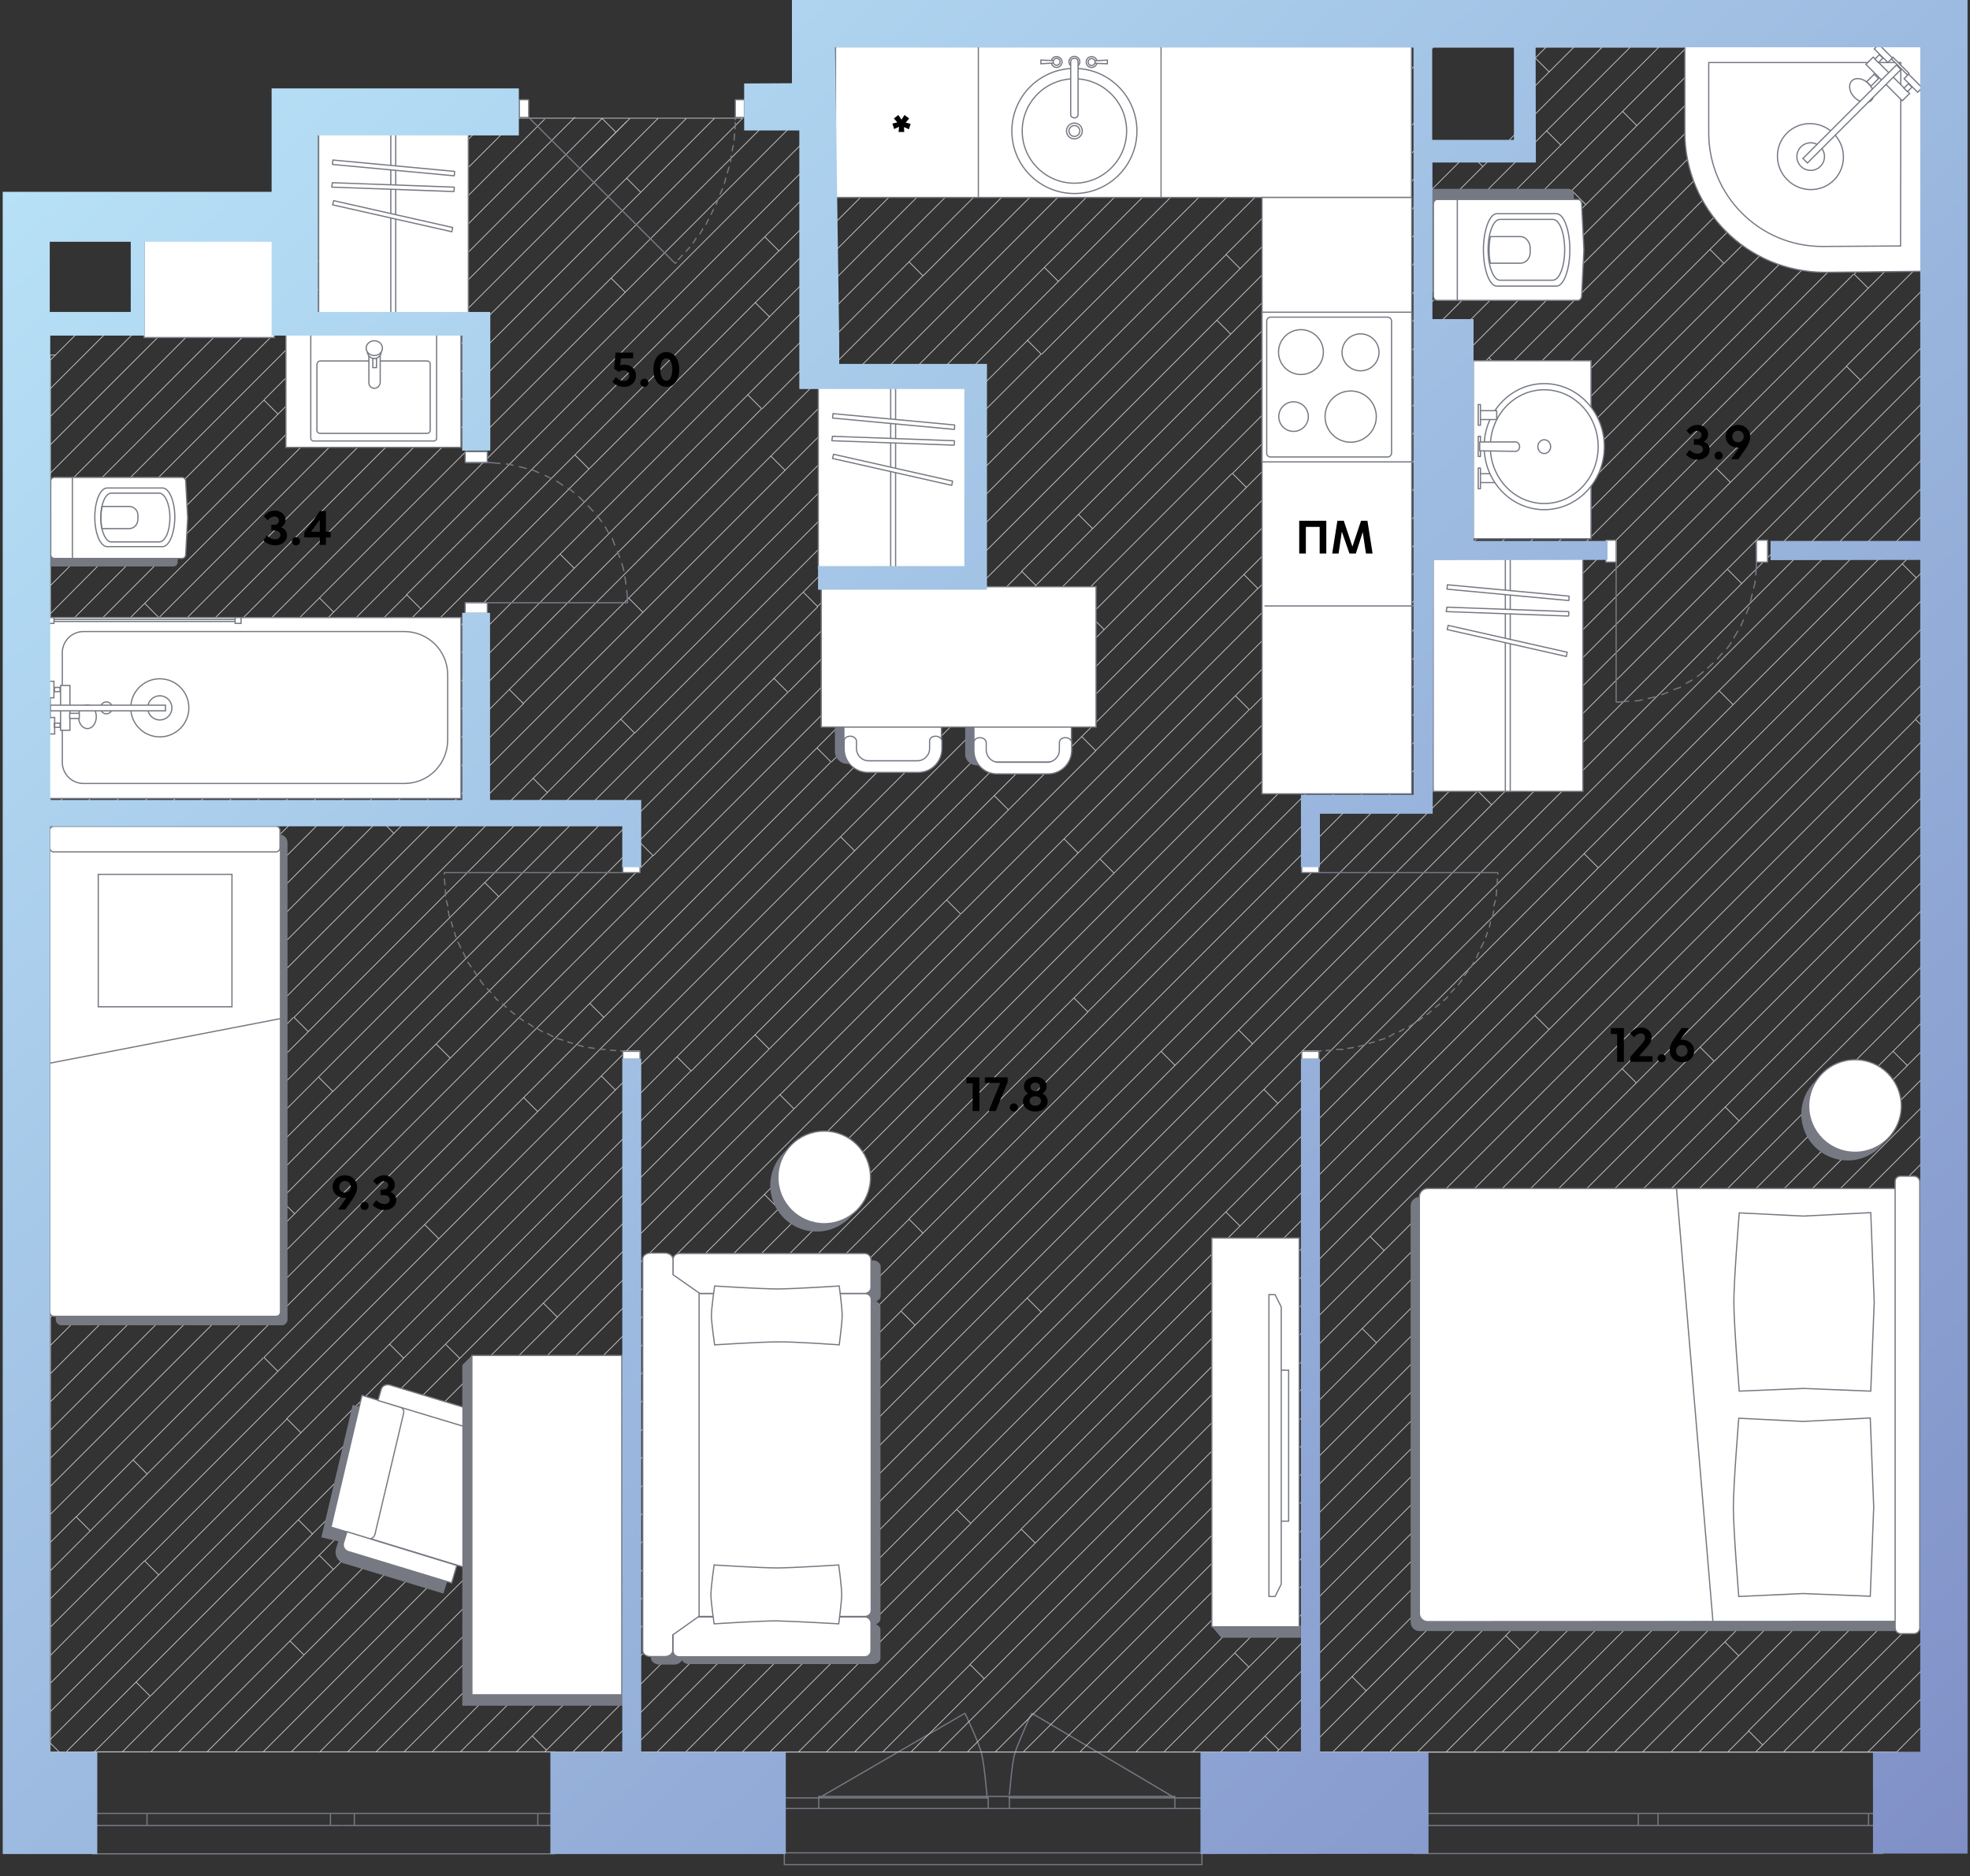
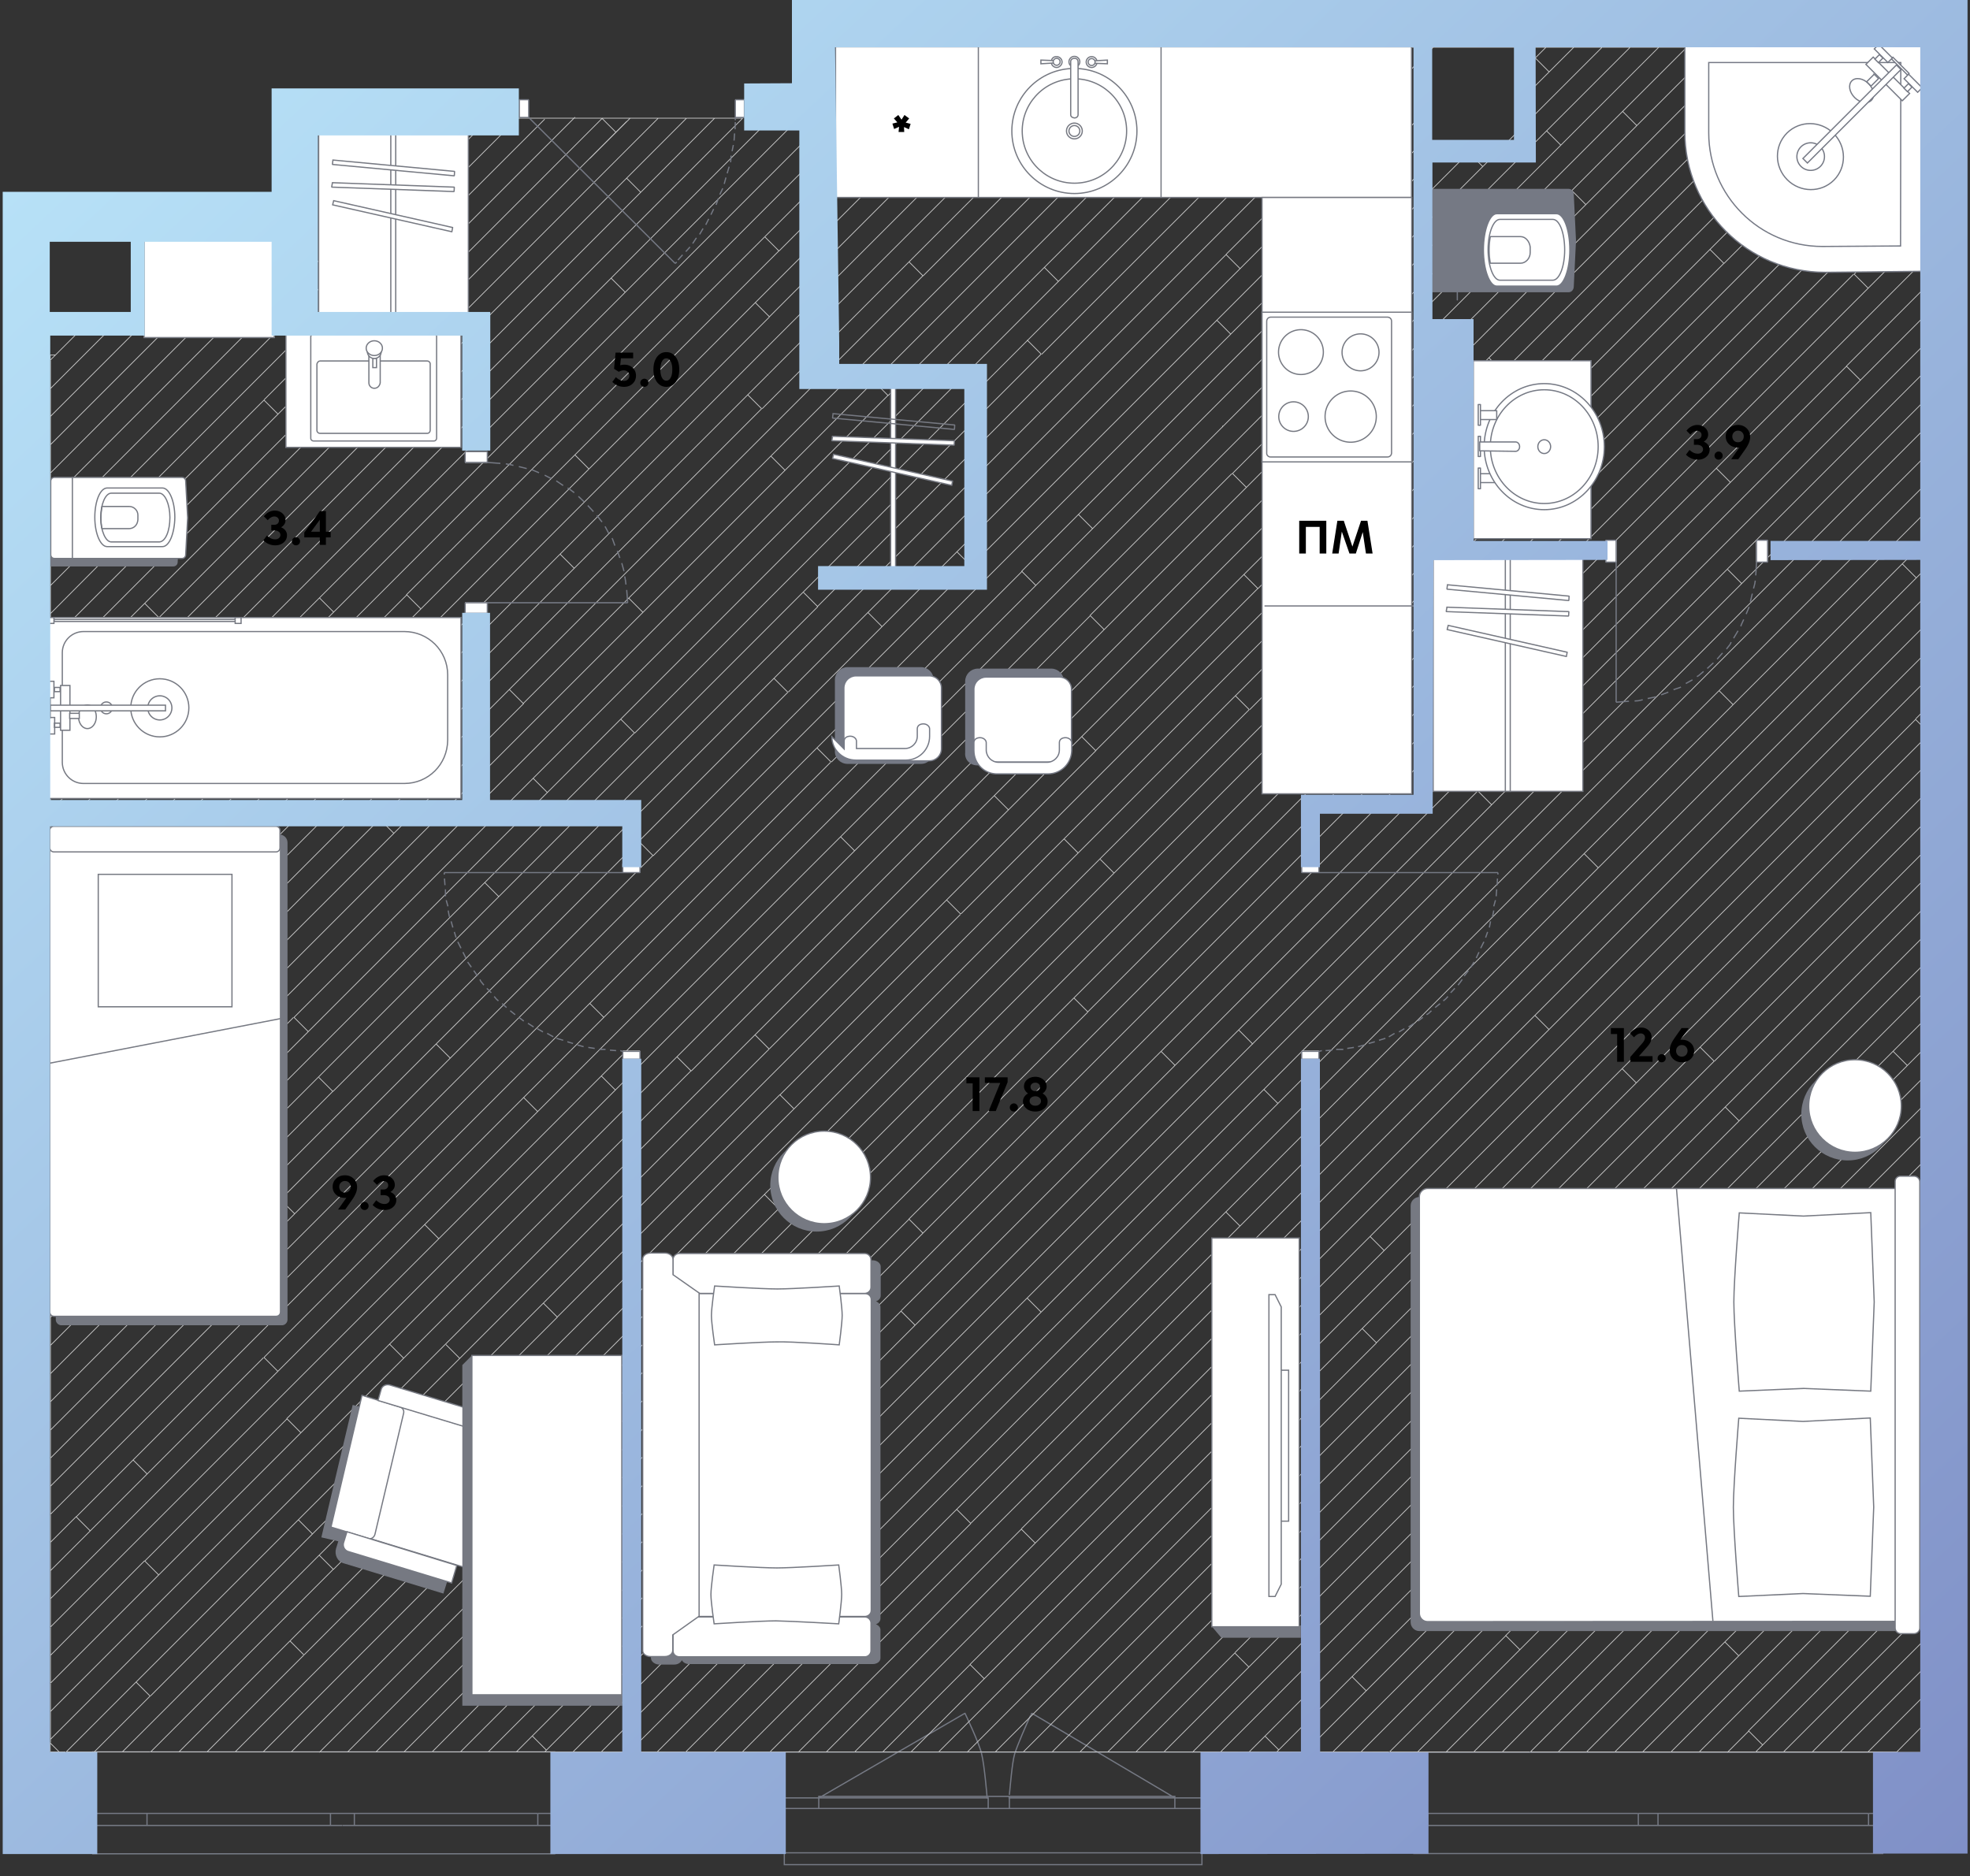
<svg xmlns="http://www.w3.org/2000/svg" width="800" height="762" fill="none">
  <rect width="100%" height="100%" fill="#333333" stroke="none" />
  <path d="M225.5 752.9H37.4m188.1-41.4H37.4m188.1 29.9h-7.2m.1 0v-4.8m0-.1h7.2m-86.6 0h4.8m.1 0v4.8m0 .1h-4.8m79.4 0h-74.6m-.2-4.9h74.6m-79.3 4.9h-4.8m0 0v-4.8m0-.1h4.8m-101.5 0h22.2m0 0v4.8m0 .1H37.5m96.7 0H59.7m0-4.9h74.6m630.5 16.3H573.9m190.9-41.1H573.9m190.9 29.7h-6m0 0v-4.8m0-.1h6m-95.5 0h4m0 0v4.8m0 .1h-4m89.5 0h-85.5m-.2-4.9h85.6m-89.4 4.9h-4m0 0v-4.8m0-.1h4m-95.5 0h6m0 0v4.8m0 .1h-6m91.5 0h-85.5m-.2-4.9h85.6m-188.1-6.3L419 695.8m-86.4 34.4 59.3-34.4m96.2 56.7H318.5m100.2-55.8c.1-.6.3-.9.3-.9m-9.1 33.2c.3-3 1.1-13 2.1-16.5 1.1-3.7 5.1-12.8 6.5-15.8m-8.7 33.7v-.9m-8.9 1s-1.1-13.7-2.3-18.3c-1-4.4-6.8-16.5-6.8-16.5m96.3 61.6H318.5v-45.7h169.6v45.7Zm-11-22.8H332.5v-4.9h144.6v4.9Zm11 0h-78.2v-4.3h78.2v4.3Zm-86.8 0h-82.9v-4.3h82.9v4.3Z" stroke="#757984" stroke-width=".5" stroke-miterlimit="10" />
  <path d="M787.1 16.6H754v44.3h33.1V16.6Z" fill="#fff" />
  <path d="M780.1 61.2V49.8M22.5 144.2h-2.1v2.1M267.3 48h-11.4M20.5 146.4v11.4M278.7 48h-11.4M20.5 169.2v-11.4m0 68.6v11.4m0 22.8v-11.4M208.9 48h35.5M20.5 180.6v-11.4m0 91.5v11.4M244.5 48h11.4M20.5 214.8v-11.4m0-11.3v11.4m0 22.8v-11.4M570.6 19.2h-11.4m148.6 0h-11.4m-.1 0h-11.4m-22.8 0h-11.4m80.1 0h-11.5m-34.3 0h-11.4m0 0h-11.4m57.1 0h-11.4m72.2 19.2V27m0 22.8V38.4m0-11.4v-7.8h-3.7m-34.3 0h-11.4m34.4 0h-11.5m22.9 0h-11.4m-114.5 0h-11.4m-102.9 0h-11.4m-.1 0h-11.4m102.9 0h-11.4m-11.3 0h-11.5m-34.3 0h-11.4m68.6 0h-11.4m-11.5 0h-11.4M20.5 283.5V295M559.1 19.2h-11.4m-45.6 0h11.4M20.5 295v11.4M627.8 19.2h11.4M496.5 173.5v-.6M433.3 19.2h-4.2v4.2M313.1 48h.7v-.7M20.5 329.2v11.4M278.8 48h11.4M20.5 375v-11.4m0-34.4v-11.4M290.2 48h11.4m71.6-14.4h1M20.5 352.1v-11.4m0 194.3v11.4m0 11.4v-11.4m0-34.1v11.4m0 91.5v11.4m0 11.3v-11.4m759.6-39.3v-11.4M655.8 711.5h11.4m-.1 0h11.4m-34.2 0h11.4m-22.9 0h11.4m34.4 0h11.5m11.4 0h11.4m-22.8 0h11.4m-251.6 0h11.4m23 0h11.4m217.3 0h11.4m-228.7 0h11.4m114.4 0h11.4m-45.8 0h11.4m-34.2 0h11.4m.1 0h11.4m160.1 0h11.4M780.1 610v11.4m0-22.7v11.4m-55.8 101.4h11.5m44.3-44.3v-11.4m0-23v-11.4m0 23v11.4m0 22.9v-11.4m0-34.4v11.4m0-571.6V61.3m-44.3 650.2h11.4m32.9-21.5v-11.4m-21.5 32.9h11.5m10-10.1V690m-10 21.7h10v-10.1m-455.9 9.9h11.4m-194.4 0h11.4m-22.9 0h11.4m-34.2 0h11.4m.1 0h11.3m57.2 0h11.4m-45.8 0H164m0 0h11.4m251.7 0h11.4m-418-210.7v11.4m0 91.5v11.4m0-434.4v11.4m6.4 519.4h11.4m-17.8-73.6v11.4m75 62.2h11.4m-86.4-27.7v11.4m155 16.3h11.4m11.5 0h11.3m148.8 0h11.4m-34.3 0H347m.1 0h11.4m57.1 0h11.5m-45.8 0h11.4m-22.9 0h11.4m398.9-113v-11.4M255.5 711.5h11.4m-22.7 0h11.4m-22.9 0h11.4m22.8 0h11.4m23 0h11.4m.1 0h11.4m114.3 0h11.4m330.2-547.4v-11.4m0 57.1v-11.4m0-80V107m0 137.1v-11.4m0-125.7V95.6m0 22.9v11.4m0-34.4V84.1m0 205.7v-11.4M415.6 711.5h-11.4m-11.4 0h11.4m80 0h-11.4m307.3-558.8v-11.4m0 171.4v-11.4M461.3 711.5h11.4m307.4-410.1v-7m0-4.6v4.5m0-164.5v11.4m0 102.9v11.5m0 22.9v-11.4M301.3 711.5h-11.4m-11.4 0h11.4M780.1 84.1V72.7m0 137.1v11.4m0 34.4V267M221.2 711.5h-11.5m23 0h-11.4m558.8-547.3v11.4m0 22.9V187m0 45.7v-11.4m0-45.7V187m-216 524.5h-11.4m227.4-364.4v11.4m0-45.8v11.4m0 57.3V370m0-34.3v11.4m0 137.1v-11.4m0-114.3V370M529.8 711.5h-11.4m261.7-272.9V450m0-114.4v-11.4M598.6 711.5H610m6.5-692.3h11.4m152.2 545.1v-11.4m0-160.2v-11.4m0 171.5v-11.4M621.3 711.5h-11.4m170.2-318.7v11.4m0 137.2V530m0-22.8v11.4m0-22.8v11.4m0 11.5v11.4m0-45.7v11.4M518.5 711.5h-11.4m45.7 0h-11.4m238.7-147.1v11.4m0-148.7v-11.4m0 22.9v-11.4m0 22.9v11.4m0-57.3v11.4m0 45.9v11.4M530 711.5h11.4M753.6 19.2h-11.4M20.5 397.7v-11.4m0 22.9v-11.4m0 80v-11.4m0 .1v-11.4m0-91.6v-11.4m0 80.1v11.4m0-68.6v11.4m0-102.9v-11.4m0 435.6v-1.1m0-457.5v-11.4m0 457.5v11.4m6.2 4.9h-2.6m-3.7-3.8v3.8h3.8m-3.7-393.8v-11.4m0 137.4v11.4m0 194.3v11.4m0 11.5v-11.4m0-80.1v11.4m17.7 119.3h11.5m45.7 0H84M20.5 603.7v-11.4m40.7 119.2h11.4M20.5 409.4v11.4m0 137.1v11.4m0-137.1v-11.4m0 114.2v-11.4m0-22.8v-11.4m0 194.3v-11.4m0-91.5v-11.4m0-91.4v11.4M124.2 99.6V88.2M61 711.5H49.7m34.2 0H72.5M393.9 676l168.2-168.1m218-218.1-2.2 2.2M562.1 507.9 778 292.1M394.1 675.9l-35.6 35.6m141.8-130.2 279.8-279.9M500.2 581.3 369.9 711.6m410.2-398.9L381.2 711.5m283.4-271.8 115.5-115.6M664.6 439.7 559 545.3M392.7 711.7 559 545.4m221.1-209.8-376 376m376-364.5L696.2 431M415.6 711.5 696.1 431m84-72.5L604.3 534.2m.2-.2-93.8 93.8m-83.6 83.9 83.6-83.6M780.1 370l-79.5 79.6m0 0-262.1 262m341.6-330.2L449.8 711.6m11.5-.1 40.1-40.1m278.7-278.6L501.4 671.3m278.7-267.1L472.7 711.5m179.4-167.7 128-128.2M484.2 711.7l91.6-91.6m76.3-76.3-76.3 76.3m198.8-187.4 5.6-5.6m-5.6 5.6L495.7 711.5m284.4-272.9-26.3 26.3M507.1 711.7l246.7-246.8m26.3-14.9L519.2 710.8m-.7.7.8-.8m101.3-89.8-65.7 65.7M530 711.5l24.9-24.9m159.7-159.7 65.7-65.7M620.6 620.9l93.8-93.8m65.7-54.3L541.3 711.5m238.8-227.3L552.7 711.5m227.4-215.7L611.4 664.3m-47.1 47.2 47.2-47.2m168.6-157.1L575.6 711.6m204.5-192.9L685.8 613m-98.7 98.7 98.7-98.7m94.3-83L598.5 711.5m11.6 0 170-170.1M621.5 711.5l158.7-158.7m-.1 11.5-53.3 53.3m-94 93.9 94-94m-82.5 94 135.8-135.7M655.8 711.5l124.4-124.4m-.1 11.4-74 74m-39 39 39-39m-27.5 39L780.1 610m-90 101.5 90-90.1m-78.6 90.3 8.6-8.6m70-70.2L710 703m3 8.5 67.2-67.1m-55.9 67.1 55.8-55.7m-44.3 55.9 44.4-44.4m-32.9 44.2 32.9-32.9m-21.6 32.9 21.5-21.5m-10 21.7 10-10.1M566.8 45.9l-70.3 70.3-59.6 59.6-78.7 78.7m0 0-93 93.1m-82.3 82.1 82.2-82.2m-82.2 82.2L20.5 592.2M576 48.2l-79.5 79.5-52.1 52.1-50 50m-374 373.9 89.8-89.8m284.1-284.1L110.1 513.9m468-456.5-81.7 81.7-40.7 40.7L20.4 615.1m219.1-207.6L31 616m208.5-208.5 97.8-97.9M627.8 19.2l-4.3 4.3M414.8 232.1l52.4-52.4 29.2-29.2 86.4-86.4M337.6 309.5l77.4-77.4M20.5 626.4 31 615.9m76-64.5-47.3 47.3M639.1 19.2l-17.6 17.6M107.2 551.3l105.5-105.6m231-231 34.9-34.9 17.8-17.8L596.5 61.9M212.7 445.7l231.1-231.1M59.7 598.7 20.4 638M650.6 19.2 496.4 173.4l-6.4 6.4L20.4 649.4M244.2 437l97.1-97.1M20.5 660.8l157.7-157.7m483.9-484-34 34M244.2 437l-66 66.1m383.9-384 66-66m-66 66L341.3 339.9M20.5 672.3l38.2-38.4m441.6-441.6L442.6 250m-42.8 42.8L116.4 576.2m.1.1L58.8 634m341-341 42.9-42.9m57.8-57.8L673.6 19.2M542.1 162 685 19.2M542.1 162l-384 384m.1-.1L20.5 683.6m260.2-248.8L20.5 695.1M280.7 435l384-384m31.8-31.8L664.7 51M644 83.1 403.7 323.2M644 83.1l63.8-63.8M20.4 706.5 260 466.8m143.7-143.6L260.1 466.8m-73.4 84.9-65.6 65.6m-94.2 94.2 94.3-94.3m191.1-191.1L186.7 551.7m384.1-384L312.4 426m258.4-258.3L696.3 42.2m23-23-23 23M510.8 239.1l220-219.9M61 688.8l-22.8 22.8m406.9-406.8-384 384M510.8 239l-65.9 65.9M610.3 151 742.1 19.2M316.7 444.7l73.3-73.3M226.4 534.9 49.7 711.5m176.7-176.7 90.3-90.2m73.5-73.4L610.3 151M753.6 19.2l-47.2 47.2M61.2 711.5l74.2-74.2m383.9-383.8 187-187.1M432.1 340.7 135.4 637.4m383.9-383.9-87.2 87.2m333-321.5L72.6 711.6m434.9-423.4 269-269m-653.1 653L84 711.6m362.7-362.8 60.6-60.6m-60.6 60.6L123.5 672.1M780.1 27l-80 80M316.2 490.9 95.5 711.5m220.6-220.6 384-384M106.9 711.5l90.8-90.9m383.9-383.8L780.1 38.4M581.6 236.6l-383.8 384M780.1 49.8 118.2 711.6m11.5.1L780.1 61.3M233 619.7 441.8 411m175.3-175.4L441.8 410.9m175.3-175.1 163-163.1M233 619.7l-91.9 91.9m611.7-600.3L369 495.2m384-383.9 27.2-27.2M369.1 495.2 152.6 711.6m627.5-616L164 711.6m432.3-420.9-384 384m384.2-384L780.1 107M175.5 711.5l36.8-36.9M702.6 196 471.5 427M365.9 532.5l-47.3 47.3m47.3-47.4L471.5 427m231.1-231 47.4-47.4m30.1-30.2-30.3 30.3M318.7 579.8 187 711.5m593.1-581.7L198.3 711.5m581.8-570.2L503 418.3M209.7 711.5l293.4-293.3m102.7-91.4L317.5 615.1m288.3-288.3 174.3-174.3m-558.9 559 .8-.8m-.1.1 95.6-95.6M707.3 237l72.8-72.8m-363 363L232.7 711.5M707.3 237 417.1 527.2m363-351.6-536 536m11.4-.1L519 448.1M780.1 187 518.9 448.2m-252 263.3 47.2-47.2m466-465.8-466 465.9m183.7-172.2L278.4 711.6m425.4-425.4 76.3-76.3m-76.3 76.3-206 206M649 352.5l-359 359m359-359 131.3-131.3m-2.2 13.6 2.1-2.1m-1.9 1.9-384 384m-93 93.1 93-93m385.8-374.6L312.7 711.5m310.6-299.1 156.8-156.8m-456 456.1 90.6-90.6m208.6-208.7L414.7 621m365.4-353.9L335.5 711.6m11.6-.1 433-433.1M31.5 135.2l-11.1 11.1m66.1-54.6-29.6 29.6m-13 13.1-23.4 23.4m-.1 11.4 72.9-72.9m-72.8 84.3 84.4-84.4m-84.4 95.9 90.2-90.3m11.3 0L20.4 203.5m0 11.5 70.7-70.7 33.2-33.3 66.2-66.2m11.4.1-77.6 77.6-21.7 21.8-82.1 82.1m0 11.4 93.5-93.5 10.3-10.4 84-84M59.9 209.6l-39.4 39.6m86.7-86.7-47.3 47.2m47.3-47.3 114-114m12.3-.8L20.4 260.7M244.7 47.9 20.5 272.1M255.9 48l-16.4 16.4m15-15.1L20.3 283.5m44.2-32.7L20.4 295M267.3 48 64.6 250.8m99.6-88.1L20.5 306.4m143.7-143.7L278.8 48m-18.6 30.1L20.5 317.8M290.2 48l-30 30.1M301.6 48 20.4 329.3m40.8-29.5-40.8 40.8M313.1 48 61.3 299.9m192.6-181.2L357.3 15.2M253.9 118.7 20.4 352.1M370.5 13.5l-235 235.1m0 0-115 115M384.6 10.8 20.5 375M395.8 11 165 241.6m.2 0L20.5 386.3M316.3 102l88.3-88.4m-88.3 88.3-82.8 82.8m0 0L20.4 397.9M416.3 13.3l-395.9 396m.1 11.4 292-292M427.8 13.3 312.5 128.6M438.2 14.3 150.1 302.4M20.4 432.2l129.8-129.8M433.3 19.2l-4.2 4.2M57.9 406.1l-37.5 37.5m212.8-212.8L449.8 14.2M233.2 230.8 57.9 406.1M460.8 14.8 415 60.6M309.3 166 31 444.4m0 .1-10.6 10.6M309.5 166 414.9 60.6m-40.1 51.5 96.8-96.8M374.8 112 20.4 466.5m.1 11.3 42.2-42.2m149.8-149.9L483.1 15.3M159.9 338.5l-97.2 97.1m97.2-97.1 52.8-52.8m-125 136.5-67.2 67.2m240.7-240.8 57.7-57.7m-.1.1L492.9 16.8M261.2 248.6 87.7 422.1m272.9-261.4 76.3-76.3 59.6-59.6 5.6-5.6M360.6 160.6 67 454.1m-46.6 46.7 46.7-46.7M513.5 19.2l-10.2 10.2M119.2 413.2l-79.1 79.1m79.3-79.1 97.1-97.1M20.4 512.2l19.8-19.8m176-176L436.8 95.9l59.6-59.6 6.9-6.9m-73.5 84.9L20.5 523.7M525 19.1l-28.5 28.5-59.7 59.7-7 7M196.9 358.4 20.4 535.1m176.5-176.7 60.6-60.6m.2 0 179.1-179.1 59.6-59.6 39.9-39.9M20.5 546.4l18.6-18.6M547.8 19.2l-51.3 51.3-59.7 59.6-13.8 13.8m-.2-.1L39 527.8M559.1 19.2 519 59.3M135.2 443.2 20.5 557.9m311.6-311.5L135.2 443.3m196.7-196.9 104.9-104.9 59.6-59.6L519 59.3m51.6-40.1-74.2 74.2-59.6 59.6L20.4 569.4m238.9-227.6 60.6-60.6m-60.6 60.6L113.9 487.2M582.1 19.1l-84.2 84.2M320.1 281.1l116.7-116.7 59.7-59.6 1.5-1.5M20.5 580.8l93.5-93.5m72.7 64.4-5.6-5.6m-63.4 120.3 5.7 5.7m-99.2 39.6-3.8-3.8m93.5-220.7 5.7 5.7m155.3-63.7 5.7 5.7m-41.1-27.4 5.7 5.7m-67 89.9-5.7-5.7M30.9 616l5.7 5.7m84.6-4.4 5.7 5.7m-4.7-41.1-5.7-5.7m205.8-126-5.7-5.7m-9.9-24.1 5.7 5.7m-91.7 103.2 5.7 5.7m-28.7 85.7L192 615M87.7 422.1l5.7 5.7m-35.5-21.7-5.7-5.7m77.3 37.2 5.7 5.7m-15.8-30.1 5.7 5.7M39 527.8l-5.7-5.7m366.4 159.7-5.7-5.7m165-130.7-5.7-5.7m-51.8 131.7 5.7 5.7m-9.4-184.9 5.7 5.7m155.3-63.8 5.7 5.7m-41.2-27.4 5.7 5.7m-66.9 89.8-5.7-5.7M414.7 621l5.7 5.7m90.2 1.2-5.7-5.7m.9-35.3-5.7-5.7m200.5-131.6 5.7 5.7M696.1 431l-5.7-5.7m-80.3 114.5-5.7-5.7M575.8 620l5.7 5.7m-369.1 49-5.7-5.7m159.2-136.5 5.7 5.7M319.8 670l-5.7-5.7m-92.2 46.5-5.7-5.7m94.3-219.9 5.7 5.7m161-58.2-5.7-5.7m-29.7-16-5.7-5.7m-61.3 95.5-5.7-5.7M233 619.7l-5.7-5.7m96 6.8-5.7-5.7m-4.7-40.9 5.7 5.7M519 448.2l-5.7-5.7m-10.2-24.1 5.7 5.7m-91.7 103.1 5.7 5.7m-28.6 85.8-5.7-5.7m-281.3-61.7 5.7 5.7m-52 131.8-5.7-5.7m-9.3-185-5.7-5.7m178.2-40.9-5.7-5.7m-35.5-21.7 5.7 5.7m-72.7 84.1 5.7 5.7M58.7 633.9l5.7 5.7M54 592.9l5.7 5.7M260 466.8l-5.7-5.7M244.2 437l5.7 5.7m-91.7 103.2 5.7 5.7m-28.5 85.8-5.7-5.7m481.8 32.6 5.7 5.7m-103.6 35 5.7 5.7m255.2-278-5.7-5.7M615 615.3l5.7 5.7m99.4-88.2-5.7-5.7m-28.6 85.8 5.7 5.7m14.6 53.9-5.7-5.7m9.7 36.2 5.7 5.7m11-91.3-5.7-5.7m-166.3 75-5.7-5.7m204.7-216.2-5.7-5.7m-96 84.7 5.7 5.7M31 444.4l-5.7-5.7m41.6 15.5 5.7 5.7m-10.1-24.2-5.7-5.7m343-137.2-5.7-5.7m176.7-119.3-.1-.1m.1 0-5.6-5.6m-57.9 126.1-5.7-5.7m-97.8 40.7 5.7 5.7m88.4-225.5 5.7 5.7m161-58.2-5.7-5.7m-29.8-16-5.7-5.7m-61.3 95.6-5.7-5.7M420.7 237.8l-5.7-5.7m95.8 6.9-5.7-5.7m1.1-35.3-5.7-5.7M706.3 66.4l-5.7-5.7m-4.3-18.6-5.7-5.7M610.3 151l-5.7-5.7m-23 91.5-5.7-5.7M446.8 349l5.7 5.7m-240-69-5.7-5.7m113.1 1.1-5.7-5.7m-92 46.4-5.7-5.7m94.2-219.8 5.7 5.7m58.4 10-5.7-5.7M227.5 225.1l5.7 5.7m198.9 109.9 5.7 5.7M318.8 191l-5.7-5.7m206-126-5.7-5.7m-10.1-24.2 5.7 5.7m-86.2 108.7-5.7-5.7m-22.8 91.7-5.7-5.7M259.5 341.8l5.7 5.7m514.9-53.1-2.2-2.2M590.6 285l5.7 5.7m153.5-142 5.7 5.7m-57.4 126.1 5.7 5.7m-103.7 35 5.7 5.7M700.1 107l-5.7-5.7m58.6 10.1 5.7 5.7M617.1 235.6l-5.7-5.7m90.2 1.4 5.7 5.7m-4.7-41.2-5.7-5.7m75.6 38.9 5.7 5.7m-134.9 112 5.7 5.7M107.2 162.5l5.7 5.7M61.2 299.8l-5.7-5.7m9-43.3-5.7-5.7M54.2 204l5.7 5.7M254.5 72.4l5.7 5.7m-15.7-30 5.7 5.7M158.5 157l5.7 5.7m-34.5 80.1 5.7 5.7m202.1 61-5.7-5.7m113.1 1-5.7-5.7m-92.1 46.5-5.7-5.7m88.4-225.6-5.7-5.7M596.5 62l5.7 5.7m-41.1-27.5 5.7 5.7M494.1 130l5.7 5.7M352.5 248.8l5.7 5.7m84.6-4.4 5.7 5.7m-4.8-41.1L438 209M644 83.1l-5.7-5.7m-10.2-24.2 5.7 5.7M542.1 162l5.7 5.7m-28.5 85.7-5.7-5.7M390.1 371.2l-5.7-5.7M150 302.4l-5.7-5.7m165-130.7-5.7-5.7m-45.9 137.4L252 292m-97.8 40.7 5.7 5.7M248.2 113l5.7 5.7m160.9-58.1-5.7-5.7m-34.8-21.4 5.1 5.3m-66.9 89.9-5.7-5.7M165.2 241.6l5.7 5.7m90.1 1.3-5.7-5.7m-21.8-58.1 5.7 5.7m121.4-29.9-5.7-5.7m-28.6 85.7 5.7 5.7M196.9 358.5l5.7 5.7" stroke="#CCC" stroke-width=".3" stroke-miterlimit="10" />
  <path d="M656.702 419.976h-2.54v-2.44h5.28v13.7h-2.74v-11.26ZM665.537 428.956h5.54v2.28h-9.02v-1.96l4.7-5.38c.44-.493.76-.94.96-1.34.2-.4.3-.786.3-1.16 0-.493-.16-.893-.48-1.2-.32-.32-.733-.48-1.24-.48-.44 0-.893.134-1.36.4-.466.267-.926.66-1.38 1.18l-1.66-1.64c.614-.76 1.307-1.333 2.08-1.72.774-.4 1.594-.6 2.46-.6 1.227 0 2.24.374 3.04 1.12.814.747 1.22 1.68 1.22 2.8 0 .667-.14 1.3-.42 1.9-.266.6-.7 1.24-1.3 1.92l-3.44 3.88ZM674.8 428.136c.453 0 .84.167 1.16.5.32.32.48.707.48 1.16 0 .454-.16.84-.48 1.16-.32.32-.707.48-1.16.48-.454 0-.847-.16-1.18-.48a1.58 1.58 0 0 1-.48-1.16c0-.453.16-.84.48-1.16.333-.333.726-.5 1.18-.5ZM682.974 422.276c1.44 0 2.633.434 3.58 1.3.946.854 1.42 1.927 1.42 3.22 0 1.334-.474 2.44-1.42 3.32-.947.88-2.14 1.32-3.58 1.32-1.414 0-2.587-.453-3.52-1.36-.934-.906-1.4-2.046-1.4-3.42 0-.826.173-1.66.52-2.5.346-.84.906-1.806 1.68-2.9l2.62-3.72h2.9l-3.38 4.76c.066-.013.14-.02.22-.02h.36Zm0 2.16c-.667 0-1.22.227-1.66.68-.44.44-.66 1-.66 1.68 0 .68.22 1.24.66 1.68.44.44.993.66 1.66.66.666 0 1.22-.22 1.66-.66.44-.453.66-1.013.66-1.68 0-.68-.22-1.24-.66-1.68-.44-.453-.994-.68-1.66-.68ZM394.991 439.976h-2.54v-2.44h5.28v13.7h-2.74v-11.26ZM409.186 437.536v1.98l-4.82 11.72h-2.88l4.7-11.4h-6.24v-2.3h9.24ZM411.721 448.136c.454 0 .84.167 1.16.5.32.32.48.707.48 1.16 0 .454-.16.84-.48 1.16-.32.32-.706.48-1.16.48a1.65 1.65 0 0 1-1.18-.48 1.58 1.58 0 0 1-.48-1.16c0-.453.16-.84.48-1.16.334-.333.727-.5 1.18-.5ZM423.371 444.096c.653.36 1.16.827 1.52 1.4.36.56.54 1.174.54 1.84 0 1.16-.48 2.134-1.44 2.92-.96.787-2.147 1.18-3.56 1.18-1.414 0-2.607-.393-3.58-1.18-.96-.786-1.44-1.76-1.44-2.92 0-.666.18-1.28.54-1.84.36-.573.866-1.04 1.52-1.4a4.105 4.105 0 0 1-1.22-1.28 3.15 3.15 0 0 1-.42-1.58c0-1.106.44-2.033 1.32-2.78.893-.746 1.986-1.12 3.28-1.12 1.293 0 2.38.38 3.26 1.14.893.747 1.34 1.667 1.34 2.76 0 .56-.147 1.094-.44 1.6-.28.494-.687.914-1.22 1.26Zm-2.94-4.38c-.56 0-1.027.16-1.4.48-.36.32-.54.72-.54 1.2 0 .507.18.927.54 1.26.36.32.826.48 1.4.48.56 0 1.02-.16 1.38-.48.36-.333.54-.753.54-1.26 0-.48-.187-.88-.56-1.2-.36-.32-.814-.48-1.36-.48Zm0 5.52c-.667 0-1.22.187-1.66.56-.44.36-.66.82-.66 1.38 0 .547.22 1 .66 1.36.44.36.993.54 1.66.54.666 0 1.213-.18 1.64-.54.44-.36.66-.813.66-1.36 0-.56-.22-1.02-.66-1.38-.427-.373-.974-.56-1.64-.56ZM145.009 482.136c0 .827-.173 1.66-.52 2.5-.346.84-.906 1.807-1.68 2.9l-2.62 3.7h-2.9l3.38-4.76c-.16.014-.286.027-.38.04h-.22c-1.426 0-2.613-.426-3.56-1.28-.946-.866-1.42-1.946-1.42-3.24 0-1.333.474-2.44 1.42-3.32.947-.893 2.134-1.34 3.56-1.34 1.427 0 2.607.46 3.54 1.38.934.907 1.4 2.047 1.4 3.42Zm-4.94 2.22c.68 0 1.24-.22 1.68-.66.44-.453.66-1.02.66-1.7 0-.68-.22-1.24-.66-1.68-.44-.44-1-.66-1.68-.66-.653 0-1.2.227-1.64.68-.44.44-.66.994-.66 1.66 0 .68.214 1.247.64 1.7.44.44.994.66 1.66.66ZM148.048 488.136c.453 0 .84.167 1.16.5.32.32.48.707.48 1.16 0 .454-.16.84-.48 1.16-.32.32-.707.48-1.16.48-.454 0-.847-.16-1.18-.48a1.58 1.58 0 0 1-.48-1.16c0-.453.16-.84.48-1.16.333-.333.726-.5 1.18-.5ZM158.252 487.216c0-.546-.226-.986-.68-1.32-.44-.333-1.026-.5-1.76-.5h-1.26v-2.3h1.18c.574 0 1.034-.153 1.38-.46.36-.32.54-.733.54-1.24 0-.493-.173-.893-.52-1.2-.346-.32-.793-.48-1.34-.48-.44 0-.886.127-1.34.38-.453.254-.9.634-1.34 1.14l-1.58-1.58c.587-.746 1.26-1.32 2.02-1.72.76-.4 1.554-.6 2.38-.6 1.267 0 2.314.374 3.14 1.12.84.747 1.26 1.68 1.26 2.8 0 .587-.16 1.127-.48 1.62-.306.494-.746.907-1.32 1.24.774.32 1.367.76 1.78 1.32.414.547.62 1.18.62 1.9 0 1.187-.453 2.167-1.36 2.94-.893.774-2.033 1.16-3.42 1.16-.92 0-1.793-.173-2.62-.52a6.514 6.514 0 0 1-2.2-1.52l1.44-1.92c.574.52 1.134.907 1.68 1.16a4.19 4.19 0 0 0 1.7.36c.614 0 1.114-.166 1.5-.5.4-.333.6-.76.6-1.28ZM253.546 148.113c1.373 0 2.5.42 3.38 1.26.893.827 1.34 1.887 1.34 3.18 0 1.32-.46 2.414-1.38 3.28-.907.854-2.06 1.28-3.46 1.28-.92 0-1.787-.173-2.6-.52a6.467 6.467 0 0 1-2.16-1.5l1.44-1.92c.533.507 1.073.887 1.62 1.14.56.254 1.126.38 1.7.38.626 0 1.14-.2 1.54-.6.413-.413.62-.926.62-1.54 0-.626-.22-1.14-.66-1.54-.427-.4-.974-.6-1.64-.6-.36 0-.7.054-1.02.16-.32.094-.64.24-.96.44l-1.94-1.22.6-6.58h7.16v2.3h-4.98l-.28 2.84c.28-.08.553-.14.82-.18.28-.04.566-.06.86-.06ZM261.684 153.813c.454 0 .84.167 1.16.5.32.32.48.707.48 1.16 0 .454-.16.84-.48 1.16-.32.32-.706.48-1.16.48a1.65 1.65 0 0 1-1.18-.48 1.58 1.58 0 0 1-.48-1.16c0-.453.16-.84.48-1.16.334-.333.727-.5 1.18-.5ZM270.594 157.113c-1.56 0-2.827-.646-3.8-1.94-.96-1.306-1.44-3.006-1.44-5.1 0-2.106.48-3.806 1.44-5.1.973-1.306 2.24-1.96 3.8-1.96 1.573 0 2.84.654 3.8 1.96.96 1.294 1.44 2.994 1.44 5.1 0 2.107-.48 3.807-1.44 5.1-.96 1.294-2.227 1.94-3.8 1.94Zm0-2.5c.746 0 1.333-.406 1.76-1.22.44-.813.66-1.92.66-3.32s-.22-2.506-.66-3.32c-.427-.813-1.014-1.22-1.76-1.22-.747 0-1.34.407-1.78 1.22-.427.814-.64 1.92-.64 3.32 0 1.387.213 2.494.64 3.32.44.814 1.033 1.22 1.78 1.22ZM113.866 217.263c0-.546-.227-.986-.68-1.32-.44-.333-1.027-.5-1.76-.5h-1.26v-2.3h1.18c.573 0 1.033-.153 1.38-.46.36-.32.54-.733.54-1.24 0-.493-.174-.893-.52-1.2-.347-.32-.794-.48-1.34-.48-.44 0-.887.127-1.34.38-.454.254-.9.634-1.34 1.14l-1.58-1.58c.586-.746 1.26-1.32 2.02-1.72.76-.4 1.553-.6 2.38-.6 1.266 0 2.313.374 3.14 1.12.84.747 1.26 1.68 1.26 2.8 0 .587-.16 1.127-.48 1.62-.307.494-.747.907-1.32 1.24.773.32 1.366.76 1.78 1.32.413.547.62 1.18.62 1.9 0 1.187-.454 2.167-1.36 2.94-.894.774-2.034 1.16-3.42 1.16-.92 0-1.794-.173-2.62-.52a6.504 6.504 0 0 1-2.2-1.52l1.44-1.92c.573.52 1.133.907 1.68 1.16.546.24 1.113.36 1.7.36.613 0 1.113-.166 1.5-.5.4-.333.6-.76.6-1.28ZM120.204 218.183c.453 0 .84.167 1.16.5.32.32.48.707.48 1.16 0 .454-.16.84-.48 1.16-.32.32-.707.48-1.16.48-.453 0-.847-.16-1.18-.48a1.58 1.58 0 0 1-.48-1.16c0-.453.16-.84.48-1.16.333-.333.727-.5 1.18-.5ZM129.889 207.583h2.46v8.38h1.94v2.3h-1.94v3.02h-2.48v-3.02h-6.3v-1.96l6.32-8.72Zm-3.58 8.38h3.56v-4.88l-3.56 4.88ZM691.58 182.474c0-.546-.226-.986-.68-1.32-.44-.333-1.026-.5-1.76-.5h-1.26v-2.3h1.18c.574 0 1.034-.153 1.38-.46.36-.32.54-.733.54-1.24 0-.493-.173-.893-.52-1.2-.346-.32-.793-.48-1.34-.48-.44 0-.886.127-1.34.38-.453.254-.9.634-1.34 1.14l-1.58-1.58c.587-.746 1.26-1.32 2.02-1.72.76-.4 1.554-.6 2.38-.6 1.267 0 2.314.374 3.14 1.12.84.747 1.26 1.68 1.26 2.8 0 .587-.16 1.127-.48 1.62-.306.494-.746.907-1.32 1.24.774.32 1.367.76 1.78 1.32.414.547.62 1.18.62 1.9 0 1.187-.453 2.167-1.36 2.94-.893.774-2.033 1.16-3.42 1.16-.92 0-1.793-.173-2.62-.52a6.514 6.514 0 0 1-2.2-1.52l1.44-1.92c.574.52 1.134.907 1.68 1.16a4.19 4.19 0 0 0 1.7.36c.614 0 1.114-.166 1.5-.5.4-.333.6-.76.6-1.28ZM697.919 183.394c.453 0 .84.167 1.16.5.32.32.48.707.48 1.16 0 .454-.16.84-.48 1.16-.32.32-.707.48-1.16.48-.453 0-.847-.16-1.18-.48a1.58 1.58 0 0 1-.48-1.16c0-.453.16-.84.48-1.16.333-.333.727-.5 1.18-.5ZM710.72 177.394c0 .827-.173 1.66-.52 2.5-.346.84-.906 1.807-1.68 2.9l-2.62 3.7H703l3.38-4.76c-.16.014-.286.027-.38.04h-.22c-1.426 0-2.613-.426-3.56-1.28-.946-.866-1.42-1.946-1.42-3.24 0-1.333.474-2.44 1.42-3.32.947-.893 2.134-1.34 3.56-1.34 1.427 0 2.607.46 3.54 1.38.934.907 1.4 2.047 1.4 3.42Zm-4.94 2.22c.68 0 1.24-.22 1.68-.66.44-.453.66-1.02.66-1.7 0-.68-.22-1.24-.66-1.68-.44-.44-1-.66-1.68-.66-.653 0-1.2.227-1.64.68-.44.44-.66.994-.66 1.66 0 .68.214 1.247.64 1.7.44.44.994.66 1.66.66Z" fill="#000" />
  <path d="M187.2 250.8H19.5v73.5h167.7v-73.5Z" fill="#fff" stroke="#767982" stroke-width=".5" stroke-miterlimit="10" />
  <path d="M164.2 318.2H33.9c-4.8 0-8.6-3.9-8.6-8.6v-44.5c0-4.8 3.9-8.6 8.6-8.6h130.3c9.7 0 17.6 7.8 17.6 17.6v26.5c-.1 9.9-7.9 17.6-17.6 17.6Z" fill="#fff" stroke="#767982" stroke-width=".5" stroke-miterlimit="10" />
  <path d="M43.2 289.9a2.4 2.4 0 1 0 0-4.8 2.4 2.4 0 0 0 0 4.8ZM28.4 278.4h-3.8v18.2h3.8v-18.2ZM35.5 295.9c1.988 0 3.6-2.149 3.6-4.8s-1.612-4.8-3.6-4.8-3.6 2.149-3.6 4.8 1.612 4.8 3.6 4.8Z" fill="#fff" stroke="#767982" stroke-width=".5" stroke-miterlimit="10" />
  <path d="M76.637 288.656c.65-6.484-4.08-12.268-10.565-12.917-6.484-.65-12.267 4.08-12.917 10.564-.65 6.485 4.08 12.268 10.565 12.918 6.484.649 12.267-4.081 12.917-10.565Z" fill="#fff" stroke="#767982" stroke-width=".5" stroke-miterlimit="9.999" />
  <path d="M64.9 292.4a4.9 4.9 0 1 0 0-9.8 4.9 4.9 0 0 0 0 9.8Z" stroke="#767982" stroke-width=".5" stroke-miterlimit="10" />
  <path d="M67.2 286.4H20.4v2.3h46.8v-2.3Z" fill="#fff" stroke="#767982" stroke-width=".5" stroke-miterlimit="10" />
  <path d="M20.4 283.5h-.8v8h.8v-8ZM21.9 276.7h-2.3v6.7h2.3v-6.7Z" stroke="#767982" stroke-width=".5" stroke-miterlimit="10" />
  <path d="M22.2 291.4H20v6.7h2.2v-6.7ZM24.4 279.2h-2.3v1.7h2.3v-1.7Z" stroke="#767982" stroke-width=".5" stroke-miterlimit="10" />
  <path d="M24.4 293.7h-2.3v1.7h2.3v-1.7Z" stroke="#767982" stroke-width=".5" stroke-miterlimit="10" />
  <path d="M32.2 289.7h-3.9v2.1h3.9v-2.1ZM21.9 250.8h-2.4v2.4h2.4v-2.4ZM97.9 250.8h-2.4v2.4h2.4v-2.4ZM95.5 251.6H22v.8h73.5v-.8ZM573.2 19H339.3v61.2h233.9V19Z" fill="#fff" stroke="#767982" stroke-width=".5" stroke-miterlimit="10" />
  <path d="M397.3 19v61.2M471.5 19v61.2" stroke="#767982" stroke-width=".5" stroke-miterlimit="10" />
  <path d="M573.3 80.2h-60.8v242.2h60.8V80.2Z" fill="#fff" stroke="#767982" stroke-width=".5" stroke-miterlimit="10" />
  <path d="m179.9 646.9-40.2-12.2c-2.4-.6-3.7-3.3-3-5.7l1-3.2-6.9-1.6 12.6-53.3 21 5-12.6 53.3 30.7 9.4-2.6 8.3Z" fill="#767982" stroke="#767982" stroke-width=".5" stroke-miterlimit="10" />
  <path d="m156.693 569.539-15.996 52.41 50.594 15.442 15.996-52.411-50.594-15.441Z" fill="#fff" stroke="#767982" stroke-width=".5" stroke-miterlimit="9.992" />
  <path d="m149.5 624.8-15.1-4.6 12.6-53.5 15.3 4.7c1.2.3 1.9 1.4 1.6 2.6l-11.6 49c-.3 1.4-1.6 2.3-2.8 1.8Z" fill="#fff" stroke="#767982" stroke-width=".5" stroke-miterlimit="10" />
  <path d="m185.5 635.8-2.1 7.1-42.1-12.8c-1.4-.5-2.2-2-1.8-3.5l1.4-4.5 44.6 13.7ZM198.2 582.3l2.1-7.1-42-12.7c-1.5-.4-3.1.3-3.5 1.8l-1.3 4.5 44.7 13.5Z" fill="#fff" stroke="#767982" stroke-width=".5" stroke-miterlimit="10" />
  <path d="M252.5 550.5h-60.9v137.9h60.9V550.5Z" fill="#fff" stroke="#767982" stroke-width=".5" stroke-miterlimit="10" />
  <path d="M252.5 692.5H188v-138l3.5-3.5v137.4h61v4.1ZM23.2 339.2h90.3c1.6 0 3 1.3 3 3V536c0 1-.9 2-2 2H24.9c-1 0-2-.9-2-2V339.5c0-.3.1-.3.3-.3Z" fill="#767982" stroke="#767982" stroke-width=".5" stroke-miterlimit="10" />
  <path d="M20.2 342.8h93.7v190c0 1.1-.8 1.8-1.8 1.8H22c-1.1 0-1.8-.8-1.8-1.8v-190Z" fill="#fff" stroke="#767982" stroke-width=".5" stroke-miterlimit="10" />
  <path d="M21.9 346H112c1 0 1.7-.7 1.7-1.7v-7c0-1-.7-1.7-1.7-1.7H21.9c-1 0-1.7.7-1.7 1.7v7c0 .9.7 1.7 1.7 1.7Z" fill="#fff" stroke="#767982" stroke-width=".5" stroke-miterlimit="10" />
  <path d="M94.2 355.1H39.9v53.8h54.3v-53.8ZM20.2 431.8l93.7-18.1" stroke="#767982" stroke-width=".5" stroke-miterlimit="10" />
  <path d="M436.3 78.6c14.028 0 25.4-11.372 25.4-25.4 0-14.028-11.372-25.4-25.4-25.4-14.028 0-25.4 11.372-25.4 25.4 0 14.028 11.372 25.4 25.4 25.4Z" fill="#fff" stroke="#767982" stroke-width=".5" stroke-miterlimit="10" />
  <path d="M437.485 74.37c11.691-.647 20.643-10.65 19.996-22.34-.647-11.691-10.65-20.644-22.34-19.996-11.691.647-20.644 10.65-19.996 22.34.647 11.691 10.649 20.644 22.34 19.996Z" fill="#fff" stroke="#767982" stroke-width=".5" stroke-miterlimit="10.001" />
  <path d="M436.3 56.4a3.2 3.2 0 1 0 0-6.4 3.2 3.2 0 0 0 0 6.4Z" fill="#fff" stroke="#767982" stroke-width=".5" stroke-miterlimit="10" />
  <path d="M436.3 55.4a2.2 2.2 0 1 0 0-4.4 2.2 2.2 0 0 0 0 4.4Z" fill="#fff" stroke="#767982" stroke-width=".5" stroke-miterlimit="10" />
  <path fill-rule="evenodd" clip-rule="evenodd" d="M429.1 23c1.1 0 2.2.9 2.2 2.2 0 1.1-1.1 2.2-2.2 2.2s-2.2-.9-2.2-2.2c0-1.3.9-2.3 2.2-2.2Z" fill="#fff" stroke="#767982" stroke-width=".5" stroke-miterlimit="10" />
  <path d="M436.3 27.3a2.2 2.2 0 1 0 0-4.4 2.2 2.2 0 0 0 0 4.4Z" fill="#fff" stroke="#767982" stroke-width=".5" stroke-miterlimit="10" />
  <path fill-rule="evenodd" clip-rule="evenodd" d="M436.3 23.7c-.9 0-1.5.6-1.5 1.3v21.6c0 .8.7 1.2 1.5 1.3.9 0 1.5-.6 1.5-1.3V25.2c0-.9-.6-1.6-1.5-1.5ZM427.8 24.6l-5.1-.2v1.5l5.1-.3v-1Z" fill="#fff" stroke="#767982" stroke-width=".5" stroke-miterlimit="10" />
  <path d="M429.1 26.5a1.4 1.4 0 1 0 0-2.8 1.4 1.4 0 0 0 0 2.8ZM443.3 27.4a2.2 2.2 0 1 0 0-4.4 2.2 2.2 0 0 0 0 4.4Z" fill="#fff" stroke="#767982" stroke-width=".5" stroke-miterlimit="10" />
  <path fill-rule="evenodd" clip-rule="evenodd" d="m444.3 24.7 5.4-.3v1.5l-5.4-.2v-1Z" fill="#fff" stroke="#767982" stroke-width=".5" stroke-miterlimit="10" />
  <path d="M443.3 26.6a1.4 1.4 0 1 0 0-2.8 1.4 1.4 0 0 0 0 2.8ZM573.3 126.8h-60.8v60.8h60.8v-60.8Z" fill="#fff" stroke="#767982" stroke-width=".5" stroke-miterlimit="10" />
  <path fill-rule="evenodd" clip-rule="evenodd" d="M516.1 185.6h47.3c1 0 1.7-.7 1.7-1.7v-53.4c0-1-.7-1.7-1.7-1.7h-47.3c-1 0-1.7.7-1.7 1.7V184c-.1.8.7 1.7 1.7 1.6Z" fill="#fff" stroke="#767982" stroke-width=".5" stroke-miterlimit="10" />
  <path d="M552.5 150.6a7.5 7.5 0 1 0 0-15 7.5 7.5 0 0 0 0 15ZM528.3 152.1a9.1 9.1 0 0 0 9.1-9.1 9.1 9.1 0 0 0-9.1-9.1 9.1 9.1 0 0 0-9.1 9.1 9.1 9.1 0 0 0 9.1 9.1Z" fill="#fff" stroke="#767982" stroke-width=".5" stroke-miterlimit="9.999" />
  <path d="M548.5 179.6c5.744 0 10.4-4.656 10.4-10.4 0-5.744-4.656-10.4-10.4-10.4-5.744 0-10.4 4.656-10.4 10.4 0 5.744 4.656 10.4 10.4 10.4ZM525.3 175.2a6 6 0 1 0 0-12 6 6 0 0 0 0 12ZM642.8 226.8H582v94.6h60.8v-94.6Z" fill="#fff" stroke="#767982" stroke-width=".5" stroke-miterlimit="10" />
  <path d="M613.3 226.8h-2v94.6h2v-94.6Z" fill="#fff" stroke="#767982" stroke-width=".5" stroke-miterlimit="10" />
  <path d="m587.8 237.5-.2 1.7c0 .1.1.1.1.1l49.3 4.6c.1 0 .1-.1.1-.1l.1-1.6c0-.1-.1-.1-.1-.1l-49.3-4.6Z" fill="#fff" stroke="#767982" stroke-width=".5" stroke-miterlimit="10" />
  <path d="m587.6 246.6-.3 1.7c0 .1.1.1.1.1l49.5 1.8c.1 0 .1-.1.1-.1l.1-1.6c0-.1-.1-.1-.1-.1l-49.4-1.8c-.1.2-.1 0 0 0Z" fill="#fff" />
  <path d="m587.6 246.6-.3 1.7c0 .1.1.1.1.1l49.5 1.8c.1 0 .1-.1.1-.1l.1-1.6c0-.1-.1-.1-.1-.1l-49.4-1.8Zm0 0c-.1 0-.1.2 0 0Z" stroke="#767982" stroke-width=".5" stroke-miterlimit="10" />
  <path d="m588.1 254-.4 1.6v.1l48.3 10.9h.1l.3-1.6v-.1L588.1 254c-.1 0-.1 0 0 0Z" fill="#fff" />
  <path d="m588.1 254-.4 1.6v.1l48.3 10.9h.1l.3-1.6v-.1L588.1 254Zm0 0c-.1 0-.1 0 0 0Z" stroke="#767982" stroke-width=".5" stroke-miterlimit="10" />
-   <path d="M393.1 157.3h-60.8v73.6h60.8v-73.6Z" fill="#fff" stroke="#767982" stroke-width=".5" stroke-miterlimit="10" />
  <path d="M363.7 157.3h-2v73.6h2v-73.6Z" fill="#fff" stroke="#767982" stroke-width=".5" stroke-miterlimit="10" />
-   <path d="m338.3 168-.2 1.7c0 .1.1.1.1.1l49.3 4.6c.1 0 .1-.1.1-.1l.1-1.6c0-.1-.1-.1-.1-.1l-49.3-4.6c-.1 0-.1 0 0 0Z" fill="#fff" />
  <path d="m338.3 168-.2 1.7c0 .1.1.1.1.1l49.3 4.6c.1 0 .1-.1.1-.1l.1-1.6c0-.1-.1-.1-.1-.1l-49.3-4.6Zm0 0c-.1 0-.1 0 0 0Z" stroke="#767982" stroke-width=".5" stroke-miterlimit="10" />
  <path d="m338.1 177.2-.3 1.7c0 .1.1.1.1.1l49.5 1.8c.1 0 .1-.1.1-.1l.1-1.6c0-.1-.1-.1-.1-.1l-49.4-1.8c-.3.1-.3 0 0 0Z" fill="#fff" />
  <path d="m338.1 177.2-.3 1.7c0 .1.1.1.1.1l49.5 1.8c.1 0 .1-.1.1-.1l.1-1.6c0-.1-.1-.1-.1-.1l-49.4-1.8Zm0 0c-.3 0-.3.1 0 0Z" stroke="#767982" stroke-width=".5" stroke-miterlimit="10" />
  <path d="m338.5 184.5-.4 1.6v.1l48.3 10.9h.1l.3-1.6v-.1l-48.3-10.9c-.2 0-.2 0 0 0Z" fill="#fff" />
  <path d="m338.5 184.5-.4 1.6v.1l48.3 10.9h.1l.3-1.6v-.1l-48.3-10.9Zm0 0c-.2 0-.2 0 0 0Z" stroke="#767982" stroke-width=".5" stroke-miterlimit="10" />
  <path d="M190.2 54.3h-60.8v73.6h60.8V54.3Z" fill="#fff" stroke="#767982" stroke-width=".5" stroke-miterlimit="10" />
  <path d="M160.7 54.3h-2v73.6h2V54.3Z" fill="#fff" stroke="#767982" stroke-width=".5" stroke-miterlimit="10" />
  <path d="m135.2 65-.2 1.7c0 .1.1.1.1.1l49.3 4.6c.1 0 .1-.1.1-.1l.1-1.6c0-.1-.1-.1-.1-.1L135.2 65Z" fill="#fff" stroke="#767982" stroke-width=".5" stroke-miterlimit="10" />
  <path d="m135 74.2-.3 1.7c0 .1.1.1.1.1l49.5 1.8c.1 0 .1-.1.1-.1l.1-1.6c0-.1-.1-.1-.1-.1L135 74.2c-.1.1-.1 0 0 0Z" fill="#fff" />
  <path d="m135 74.2-.3 1.7c0 .1.1.1.1.1l49.5 1.8c.1 0 .1-.1.1-.1l.1-1.6c0-.1-.1-.1-.1-.1L135 74.2Zm0 0c-.1 0-.1.1 0 0Z" stroke="#767982" stroke-width=".5" stroke-miterlimit="10" />
  <path d="m135.5 81.5-.4 1.6v.1l48.3 10.9h.1l.3-1.6v-.1l-48.3-10.9c-.1 0-.1 0 0 0Z" fill="#fff" />
  <path d="m135.5 81.5-.4 1.6v.1l48.3 10.9h.1l.3-1.6v-.1l-48.3-10.9Zm0 0c-.1 0-.1 0 0 0Z" stroke="#767982" stroke-width=".5" stroke-miterlimit="10" />
  <path d="M750.3 471.3c10.383 0 18.8-8.417 18.8-18.8 0-10.383-8.417-18.8-18.8-18.8-10.383 0-18.8 8.417-18.8 18.8 0 10.383 8.417 18.8 18.8 18.8Z" fill="#767982" />
  <path d="M753.3 468c10.383 0 18.8-8.417 18.8-18.8 0-10.383-8.417-18.8-18.8-18.8-10.383 0-18.8 8.417-18.8 18.8 0 10.383 8.417 18.8 18.8 18.8Z" fill="#fff" stroke="#767982" stroke-width=".5" stroke-miterlimit="10" />
  <path d="M331.6 500.2c10.383 0 18.8-8.417 18.8-18.8 0-10.383-8.417-18.8-18.8-18.8-10.383 0-18.8 8.417-18.8 18.8 0 10.383 8.417 18.8 18.8 18.8Z" fill="#767982" />
  <path d="M334.7 497c10.383 0 18.8-8.417 18.8-18.8 0-10.383-8.417-18.8-18.8-18.8-10.383 0-18.8 8.417-18.8 18.8 0 10.383 8.417 18.8 18.8 18.8Z" fill="#fff" stroke="#767982" stroke-width=".5" stroke-miterlimit="10" />
  <path d="m495.1 658.4-2.2 1.8c-.3.2-.3.6-.1.8l3.3 3.9H528v-4.5h-30.9l-2-2Z" fill="#767982" stroke="#767982" stroke-width=".5" stroke-miterlimit="10" />
  <path d="M527.6 502.8h-35.5v157.9h35.5V502.8Z" fill="#fff" stroke="#767982" stroke-width=".5" stroke-miterlimit="10" />
  <path d="M515.3 587v61.4h2.5l2.5-5V530.8l-2.5-5h-2.5V587ZM523.3 556.5h-3v61.3h3v-61.3Z" fill="#fff" stroke="#767982" stroke-width=".5" stroke-miterlimit="10" />
  <path d="M273.8 675.8h-6c-1.7 0-3.2-1.1-3.2-2.4v-4.8c0-1.3 1.4-2.4 3.2-2.4h6c1.7 0 3.2 1.1 3.2 2.4V662c0-1.3 1.3-2.2 2.9-2.2h67.4c-1.7 0-3-1.1-3-2.3V530.7c0-1.3 1.4-2.3 3-2.3h1.6c-1.6 0-3-1.1-3-2.3v-11.7c0-1.3 1.3-2.3 3-2.3h5.5c1.6 0 3 1.1 3 2.3v11.8c0 1.3-1.3 2.3-3 2.3h-.1c1.7 0 3 1.1 3 2.3v126.6c0 1.3-1.4 2.3-3 2.3h.1c1.6 0 2.9 1.1 2.9 2.2v11.5c0 1.3-1.3 2.2-2.9 2.2h-74.6c-1.6 0-2.9-1.1-2.9-2.3-.1 1.4-1.4 2.5-3.1 2.5Z" fill="#767982" stroke="#767982" stroke-width=".5" stroke-miterlimit="10" />
  <path d="M273.3 522.8v-11.2c0-1.4 1.2-2.5 2.5-2.5h75.4c1.4 0 2.5 1.2 2.5 2.5v11.2c0 1.4-1.2 2.5-2.5 2.5h-75.4c-1.5 0-2.5-1.1-2.5-2.5ZM353.8 654V527.8c0-1.4-1.1-2.4-2.4-2.4H284c-1.4 0-2.4 1.1-2.4 2.4v126.3c0 1.4 1.1 2.4 2.4 2.4h67.4c1.3-.1 2.4-1.1 2.4-2.5ZM273.3 670.4v-11.2c0-1.4 1.2-2.5 2.5-2.5h75.4c1.4 0 2.5 1.2 2.5 2.5v11.2c0 1.4-1.2 2.5-2.5 2.5h-75.4c-1.5-.1-2.5-1.1-2.5-2.5Z" fill="#fff" stroke="#767982" stroke-width=".5" stroke-miterlimit="10" />
  <path d="M261 670.4v-159c0-1.4 1.4-2.5 3.3-2.5h5.7c1.8 0 3.3 1.2 3.3 2.5v6.3l10.7 7.5h-.1v131.2l-10.7 7.6v6.3c0 1.4-1.4 2.5-3.3 2.5h-5.7c-1.7 0-3.2-1-3.2-2.4ZM340.6 659.5s1.2-8.9 1.2-12c0-3-1.2-11.9-1.2-11.9s-18.9 1.2-25.1 1.2c-6.4 0-25.5-1.2-25.5-1.2s-1.3 8.9-1.3 12c0 3.1 1.3 11.9 1.3 11.9s18.9-1.2 25.1-1.2c6.4.1 25.5 1.2 25.5 1.2ZM340.8 546.2s1.2-8.9 1.2-12c0-3.1-1.2-11.9-1.2-11.9s-18.9 1.2-25.1 1.2c-6.4 0-25.5-1.2-25.5-1.2s-1.3 8.9-1.3 12c0 3 1.3 11.9 1.3 11.9s18.9-1.2 25.1-1.2c6.3-.2 25.5 1.2 25.5 1.2Z" fill="#fff" stroke="#767982" stroke-width=".5" stroke-miterlimit="10" />
  <path fill-rule="evenodd" clip-rule="evenodd" d="M769.6 662.2V486.4H576.4c-1.7 0-3.3 1.4-3.3 3.3v169.2c0 1.7 1.4 3.3 3.3 3.3h193.2Z" fill="#767982" stroke="#767982" stroke-width=".5" stroke-miterlimit="10" />
  <path fill-rule="evenodd" clip-rule="evenodd" d="M769.6 658.5V482.7H579.7c-1.7 0-3.3 1.4-3.3 3.3v169.3c0 1.7 1.4 3.3 3.3 3.3l189.9-.1ZM769.6 479.8v181.4c0 1.2 1 2.3 2.3 2.3h5.4c1.2 0 2.3-1 2.3-2.3V480c0-1.2-1-2.3-2.3-2.3h-5.4c-1.3-.1-2.3.9-2.3 2.1Z" fill="#fff" stroke="#767982" stroke-width=".5" stroke-miterlimit="10" />
  <path d="M706.3 492.6s-2.2 27.1-2.2 36.2c0 9 2.2 36.2 2.2 36.2l26.1-1.1 27.3 1.1 1.4-36.2-1.4-36.3-27.3 1.4-26.1-1.3ZM706.1 576s-2.2 27.1-2.2 36.2c0 9 2.2 36.2 2.2 36.2l26.1-1.2 27.3 1.1 1.4-36.2-1.4-36.2-27.3 1.4-26.1-1.3ZM695.6 658.4l-14.8-175.7" stroke="#767982" stroke-width=".5" stroke-miterlimit="10" />
  <path d="M187.2 135.8h-71.1v45.9h71.1v-45.9ZM111.4 91.2H58.5v45.9h52.9V91.2Z" fill="#fff" stroke="#767982" stroke-width=".5" stroke-miterlimit="10" />
  <path d="M71.9 228.3c0 .9-.7 1.5-1.5 1.5H20.5v-32.9h49.9c.9 0 1.5.7 1.5 1.5l.8 14.9-.8 15Z" fill="#767982" stroke="#767982" stroke-width=".5" stroke-miterlimit="10" stroke-linecap="round" stroke-linejoin="round" />
  <path d="M75.4 225.3c0 .9-.7 1.5-1.5 1.5H22.1c-.9 0-1.5-.7-1.5-1.5v-29.9c0-.9.7-1.5 1.5-1.5h51.8c.9 0 1.5.7 1.5 1.5l.8 14.9-.8 15Z" fill="#fff" stroke="#767982" stroke-width=".5" stroke-miterlimit="10" stroke-linecap="round" stroke-linejoin="round" />
  <path d="M66 222H43.5c-2.7 0-5-5.3-5-11.9 0-6.6 2.2-11.9 5-11.9H66c2.7 0 5 5.3 5 11.9-.1 6.6-2.3 11.9-5 11.9Z" fill="#fff" stroke="#767982" stroke-width=".5" stroke-miterlimit="10" stroke-linecap="round" stroke-linejoin="round" />
  <path d="M29.4 226.7v-32.9M64.7 220.1H45.2c-2.3 0-4.3-4.5-4.3-9.9s1.9-9.9 4.3-9.9h19.5c2.3 0 4.3 4.5 4.3 9.9s-1.8 9.8-4.3 9.9Z" stroke="#767982" stroke-width=".5" stroke-miterlimit="10" stroke-linecap="round" stroke-linejoin="round" />
  <path d="M52.5 214.7H41.4c-.3-1.3-.4-2.8-.4-4.5 0-1.7.2-3 .4-4.5h11.1c1.9 0 3.5 1.6 3.5 3.5v1.8c-.1 2.1-1.5 3.6-3.5 3.7Z" stroke="#767982" stroke-width=".5" stroke-miterlimit="10" stroke-linecap="round" stroke-linejoin="round" />
  <path d="M126.2 136.6V178c0 .7.6 1.1 1.1 1.1h48.9c.7 0 1.1-.6 1.1-1.1v-41.4c0-.7-.6-1.1-1.1-1.1h-48.9c-.4-.1-.9.5-1.1 1.1Z" fill="#fff" stroke="#767982" stroke-width=".5" stroke-miterlimit="10" />
  <path d="M128.7 147.8v27c0 .7.6 1.2 1.2 1.2h43.6c.7 0 1.2-.6 1.2-1.2v-27c0-.7-.6-1.2-1.2-1.2H130c-.6 0-1.1.5-1.3 1.2Z" fill="#fff" stroke="#767982" stroke-width=".5" stroke-miterlimit="10" />
  <path d="M154.4 155.5v-12.2h-4.6v12.2c0 1.1.9 2.2 2.2 2.2 1.4 0 2.2-1.1 2.4-2.2Z" fill="#fff" stroke="#767982" stroke-width=".5" stroke-miterlimit="10" />
  <path d="M152.9 145.5h-1.5v3.8h1.5v-3.8Z" fill="#fff" stroke="#767982" stroke-width=".5" stroke-miterlimit="10" />
  <path d="M152 145.6a2.8 2.8 0 1 0-.001-5.601A2.8 2.8 0 0 0 152 145.6Z" fill="#fff" stroke="#767982" stroke-width=".5" stroke-miterlimit="10" />
  <path d="M152 144.4c1.822 0 3.3-1.343 3.3-3 0-1.656-1.478-3-3.3-3-1.823 0-3.3 1.344-3.3 3 0 1.657 1.477 3 3.3 3Z" fill="#fff" stroke="#767982" stroke-width=".5" stroke-miterlimit="10" />
  <path d="M646.1 146.5h-47.8v72.3h47.8v-72.3Z" fill="#fff" stroke="#757984" stroke-width=".5" stroke-miterlimit="10" />
  <path d="M601.2 177.2h-.9v8.2h.9v-8.2ZM607.8 192.4H601v3.6h6.8v-3.6Z" fill="#fff" stroke="#757984" stroke-width=".5" stroke-miterlimit="10" stroke-linecap="round" stroke-linejoin="round" />
  <path d="M627.1 207c13.476 0 24.4-11.462 24.4-25.6 0-14.139-10.924-25.6-24.4-25.6-13.476 0-24.4 11.461-24.4 25.6 0 14.138 10.924 25.6 24.4 25.6Z" fill="#fff" stroke="#757984" stroke-width=".5" stroke-miterlimit="10" stroke-linecap="round" stroke-linejoin="round" />
  <path d="M627.1 204.5c12.095 0 21.9-10.342 21.9-23.1 0-12.758-9.805-23.1-21.9-23.1-12.095 0-21.9 10.342-21.9 23.1 0 12.758 9.805 23.1 21.9 23.1Z" fill="#fff" stroke="#757984" stroke-width=".5" stroke-miterlimit="10" stroke-linecap="round" stroke-linejoin="round" />
  <path d="M627.1 184.2c1.436 0 2.6-1.254 2.6-2.8 0-1.547-1.164-2.8-2.6-2.8-1.436 0-2.6 1.253-2.6 2.8 0 1.546 1.164 2.8 2.6 2.8ZM615.5 183.3l-14.6-.2v-3.6h14.6c.8 0 1.6.8 1.6 1.9 0 1.1-.8 1.9-1.6 1.9ZM601.2 190.1h-.9v8.4h.9v-8.4ZM607.8 166.8H601v3.6h6.8v-3.6Z" fill="#fff" stroke="#757984" stroke-width=".5" stroke-miterlimit="10" stroke-linecap="round" stroke-linejoin="round" />
  <path d="M601.2 164.3h-.9v8.4h.9v-8.4Z" fill="#fff" stroke="#757984" stroke-width=".5" stroke-miterlimit="10" stroke-linecap="round" stroke-linejoin="round" />
  <path d="M638.6 79.1c0-1.1-.6-1.9-1.6-1.9h-54.9v41H637c.9 0 1.6-.8 1.6-1.9l.9-18.6-.9-18.6Z" fill="#757984" stroke="#757984" stroke-miterlimit="10" />
-   <path d="M642.3 82.9c0-1.1-.6-1.9-1.6-1.9h-57c-.9 0-1.6.8-1.6 1.9v37.2c0 1.1.6 1.9 1.6 1.9h57c.9 0 1.6-.8 1.6-1.9l.9-18.6-.9-18.6Z" fill="#fff" stroke="#757984" stroke-width=".5" stroke-miterlimit="10" stroke-linecap="round" stroke-linejoin="round" />
  <path d="M632.1 86.8h-24.3c-2.9 0-5.4 6.7-5.4 14.7 0 8 2.5 14.7 5.4 14.7h24.3c2.9 0 5.4-6.7 5.4-14.7 0-8-2.4-14.7-5.4-14.7Z" fill="#fff" stroke="#757984" stroke-width=".5" stroke-miterlimit="10" stroke-linecap="round" stroke-linejoin="round" />
  <path d="M591.8 81.1v40.7M630.6 89.1h-21.5c-2.6 0-4.8 5.4-4.8 12.3 0 6.8 2.2 12.4 4.8 12.4h21.5c2.6 0 4.8-5.4 4.8-12.3s-2.1-12.4-4.8-12.4Z" stroke="#757984" stroke-width=".5" stroke-miterlimit="10" stroke-linecap="round" stroke-linejoin="round" />
  <path d="M617.5 96.1h-12.3c-.3 1.7-.5 3.4-.5 5.4 0 2 .2 3.7.5 5.4h12.3c2 0 3.9-1.9 3.9-4.3v-2.3c-.3-2.3-1.9-4.2-3.9-4.2Z" stroke="#757984" stroke-width=".5" stroke-miterlimit="10" stroke-linecap="round" stroke-linejoin="round" />
  <path d="m780.3 110.2-39.1.4c-31.6 0-57-25.5-57-57V18.2h96.1v92Z" fill="#fff" stroke="#757985" stroke-width=".5" stroke-miterlimit="10" />
  <path d="m771.8 99.9-31.8.2c-25.5 0-46.1-20.7-46.1-46.1V25.4h78l-.1 74.5Z" fill="#fff" stroke="#757985" stroke-width=".5" stroke-miterlimit="10" />
  <path d="m760.7 23.18-2.97 2.97 14.778 14.778 2.97-2.97L760.7 23.18ZM759.939 40.75c1.562-1.561 1.055-4.6-1.132-6.787-2.187-2.187-5.226-2.694-6.788-1.132-1.562 1.562-1.055 4.601 1.131 6.788 2.187 2.187 5.227 2.694 6.789 1.132ZM744.748 73.15c5.194-5.194 5.13-13.678-.142-18.95-5.272-5.272-13.756-5.336-18.95-.142-5.194 5.194-5.131 13.679.141 18.95 5.272 5.273 13.757 5.336 18.951.142Z" fill="#fff" stroke="#757985" stroke-width=".5" stroke-miterlimit="9.998" />
  <path d="M735.3 69.2a5.6 5.6 0 1 0 0-11.2 5.6 5.6 0 0 0 0 11.2Z" fill="#fff" stroke="#757985" stroke-width=".5" stroke-miterlimit="10" />
  <path d="m770.119 26.396-37.972 37.972 1.839 1.838 37.971-37.971-1.838-1.839ZM768.687 23.246l-.636.636 6.576 6.576.636-.636-6.576-6.576ZM775.067 30.125l-1.839 1.838 5.516 5.516 1.838-1.839-5.515-5.515Z" fill="#fff" stroke="#757985" stroke-width=".5" stroke-miterlimit="9.998" />
  <path d="m762.968 18.028-1.839 1.838 5.516 5.516 1.838-1.839-5.515-5.515ZM775.018 33.975l-1.838 1.839 1.414 1.414 1.838-1.838-1.414-1.415ZM763.218 22.176l-1.838 1.838 1.414 1.414 1.839-1.838-1.415-1.414ZM761.092 30.151l-3.041 3.04 1.768 1.769 3.04-3.04-1.767-1.769Z" fill="#fff" stroke="#757985" stroke-width=".5" stroke-miterlimit="9.998" />
  <path fill-rule="evenodd" clip-rule="evenodd" d="M302.3 40.5h-3.7v7.2h3.7v-7.2ZM210.9 47.7h3.8v-7.2h-3.8v7.2Z" fill="#fff" />
  <path fill-rule="evenodd" clip-rule="evenodd" d="M302.3 40.5h-3.7v7.2h3.7v-7.2ZM210.9 47.7h3.8v-7.2h-3.8v7.2Z" fill="#fff" />
  <path fill-rule="evenodd" clip-rule="evenodd" d="M302.3 40.5h-3.7v7.2h3.7v-7.2ZM210.9 47.7h3.8v-7.2h-3.8v7.2Z" fill="#fff" />
  <path d="m274.8 106.4-.6.6M277.2 103.5l-1.9 2.1M280.2 100.3l-1.7 1.9M282.8 96.6l-1.5 2.3M285.5 92.8l-1.4 2.4M287.8 88.9l-1.2 2.4M289.8 84.9l-1.1 2.3M291.7 80.6l-.9 2.6M293.5 76.5l-1.2 2.5M294.8 72.1l-.7 2.6M296.1 67.7l-.8 2.7M296.9 63.2l-.2 2.7M297.8 58.9l-.5 2.5M298.3 54.2l-.2 2.9M298.6 49.6l-.1 2.9M298.6 47.7v1.1M298.6 40.5h3.7M298.6 47.7v-7.2M302.3 47.7h-3.7M302.3 40.5v7.2M214.7 47.7h-3.8M214.7 40.5v7.2M210.9 40.5h3.8M210.9 47.7v-7.2M274.2 107l-59.5-59.3" stroke="#757984" stroke-width=".5" stroke-miterlimit="10" />
  <path fill-rule="evenodd" clip-rule="evenodd" d="M528.6 430.2h7V427h-7v3.2ZM535.6 350.8h-7v3.6h7v-3.6Z" fill="#fff" />
  <path fill-rule="evenodd" clip-rule="evenodd" d="M528.6 430.2h7V427h-7v3.2ZM535.6 350.8h-7v3.6h7v-3.6Z" fill="#fff" />
  <path fill-rule="evenodd" clip-rule="evenodd" d="M528.6 430.2h7v-3.5h-7v3.5ZM535.6 350.8h-7v3.6h7v-3.6Z" fill="#fff" />
  <path d="M608.3 354.4v.8M608.1 356.8l-.1 2.7M607.8 361.2l-.2 2.5M607.6 363.7v.3M607.3 365.6l-.7 2.5M606.6 369.8l-.5 2.6M605.3 374.2l-.5 2.5M604.1 378.5l-.8 2.3M602.6 382.5l-1.3 2.6M600.6 386.7l-1.1 2.4M598.6 390.7l-1.3 2.1M596.3 394.2l-1.7 2.2M593.8 397.8l-.5.7M593.3 398.5l-1.2 1.6M590.8 401.4l-1.7 1.8M588 404.7l-.9 1M587.1 405.7l-1 .8M584.8 407.6l-2 1.6M581.3 410.5l-1.3 1.2M580 411.7l-.7.4M577.8 413.2l-2 1.5M574.3 415.6l-2.3 1.5M570.3 417.8l-2.2 1.3M566.3 419.7l-2.3 1.4M562.6 421.7l-2.6.8M558.3 423.1l-2.5.7M554.1 424.4l-2.6.7M549.8 425.4l-2.7.4M545.5 426.2h-.2M545.3 426.2h-2.7M541 426.5l-2.7.2M536.8 426.7l-1.2.3M528.6 430.2V427M528.6 427h7M535.6 427v3.2M535.6 430.2h-7M535.6 350.8v3.6M535.6 354.4h-7M528.6 354.4v-3.6M528.6 350.8h7M535.6 354.4h72.7" stroke="#757984" stroke-width=".5" stroke-miterlimit="10" />
  <path fill-rule="evenodd" clip-rule="evenodd" d="M259.9 430.2V427h-7v3.2h7ZM252.9 350.8v3.6h7v-3.6h-7Z" fill="#fff" />
  <path fill-rule="evenodd" clip-rule="evenodd" d="M259.9 430.2V427h-7v3.2h7ZM252.9 350.8v3.6h7v-3.6h-7Z" fill="#fff" />
  <path fill-rule="evenodd" clip-rule="evenodd" d="M259.9 430.2v-3.5h-7v3.5h7ZM252.9 350.8v3.6h7v-3.6h-7Z" fill="#fff" />
  <path d="M180.4 355.2v-.8M180.7 359.5l-.2-2.7M180.9 363.7v-2.5M180.9 364v-.3M181.9 368.1l-.7-2.5M182.5 372.4l-.5-2.6M183.9 376.7l-.7-2.5M185.2 380.8l-.7-2.3M187.2 385.1l-1.3-2.6M189.2 389.1l-1.2-2.4M191.4 392.8l-1.5-2.1M193.9 396.4l-1.5-2.2M195.2 398.5l-.3-.7M196.5 400.1l-1.3-1.6M199.5 403.2l-1.8-1.8M201.5 405.7l-.8-1M202.4 406.5l-.9-.8M205.7 409.2l-1.8-1.6M208.7 411.7l-1.5-1.2M209.2 412.1l-.5-.4M212.7 414.7l-2-1.5M216.7 417.1l-2.3-1.5M220.5 419.1l-2.3-1.3M224.7 421.1l-2.5-1.4M228.7 422.5l-2.7-.8M232.7 423.8l-2.3-.7M237 425.1l-2.5-.7M241.5 425.8l-2.6-.4M243.4 426.2h-.2M245.9 426.2h-2.5M250.2 426.7l-2.5-.2M252.9 427l-1-.3M259.9 427v3.2M252.9 427h7M252.9 430.2V427M259.9 430.2h-7M252.9 354.4v-3.6M259.9 354.4h-7M259.9 350.8v3.6M252.9 350.8h7M180.4 354.4h72.5" stroke="#757984" stroke-width=".5" stroke-miterlimit="10" />
  <path fill-rule="evenodd" clip-rule="evenodd" d="M717.8 219.4h-4.5v8.9h4.5v-8.9ZM652.1 228.3h4.2v-8.9h-4.2v8.9Z" fill="#fff" />
  <path fill-rule="evenodd" clip-rule="evenodd" d="M717.8 219.4h-4.5v8.9h4.5v-8.9ZM652.1 228.3h4.2v-8.9h-4.2v8.9Z" fill="#fff" />
  <path fill-rule="evenodd" clip-rule="evenodd" d="M717.8 219.4h-4.7v8.9h4.7v-8.9ZM652.1 228.3h4.4v-8.9h-4.4v8.9Z" fill="#fff" />
  <path d="m661.5 284.8-5.2.4M665.3 284.6l-1.5.1M667.1 284.2l-1.8.4M672.5 283l-3.4.7M677.5 281.1l-2.9 1.1M682.3 279.2l-2.7.9M682.6 279l-.3.2M687.3 276.1l-2.7 1.5M689.8 274.4l-.7.4M691.8 272.7l-2 1.7M695.8 269.2l-2.5 2.3M699.5 265.2l-2.2 2.5M702.6 261.7l-1.5 1.9M703 260.8l-.4.9M705.8 256.2l-1.8 3M707 254v.4M708.1 251.6 707 254M710.3 246.5l-1.2 2.9M711.6 241.1l-.8 3.3M712.6 237.1l-.5 1.9M712.8 235.8l-.2 1.3M713.3 228.3l-.3 5.4M713.3 219.4h4.5M713.3 228.3v-8.9M717.8 228.3h-4.5M717.8 219.4v8.9M656.3 228.3h-4.2M656.3 219.4v8.9M652.1 219.4h4.2M652.1 228.3v-8.9M656.3 285.2v-56.9" stroke="#757984" stroke-width=".5" stroke-miterlimit="10" />
  <path fill-rule="evenodd" clip-rule="evenodd" d="M188.9 183.4v4.4h9v-4.4h-9ZM197.9 249.1v-4.3h-9v4.3h9Z" fill="#fff" />
  <path fill-rule="evenodd" clip-rule="evenodd" d="M188.9 183.4v4.4h9v-4.4h-9ZM197.9 249.1v-4.3h-9v4.3h9Z" fill="#fff" />
  <path fill-rule="evenodd" clip-rule="evenodd" d="M188.9 183.4v4.6h9v-4.6h-9ZM197.9 249.1v-4.5h-9v4.5h9Z" fill="#fff" />
  <path d="m254.5 239.6.4 5.2M254 235.8l.2 1.6M253.7 234.1l.3 1.7M252.5 228.7l.9 3.3M250.7 223.7l1 2.9M248.7 218.8l1 2.8M248.5 218.6l.2.2M245.7 213.8l1.5 2.8M243.9 211.3l.6.7M242.4 209.3l1.5 2M238.7 205.3l2.3 2.5M234.9 201.6l2.3 2.2M231.2 198.6l2 1.5M230.5 198.2l.7.4M225.9 195.3l2.8 1.9M223.5 194.2h.4M221.2 193l2.3 1.2M216 190.8l2.9 1.2M210.7 189.5l3.2.8M206.7 188.6l1.8.4M205.4 188.4l1.3.2M197.9 187.8l5.3.4M188.9 187.8v-4.4M197.9 187.8h-9M197.9 183.4v4.4M188.9 183.4h9M197.9 244.8v4.3M188.9 244.8h9M188.9 249.1v-4.3M197.9 249.1h-9M254.9 244.8h-57" stroke="#757984" stroke-width=".5" stroke-miterlimit="10" />
  <path d="M513.5 246.1h61.1" stroke="#767982" stroke-width=".5" stroke-miterlimit="10" />
  <path d="M392.2 305.7v-29c0-2.7 2.2-4.9 4.9-4.9h29.8c2.7 0 4.9 2.2 4.9 4.9v29c0 2.7-2.2 4.9-4.9 4.9h-29.8c-2.9.1-5.2-2.1-4.9-4.9Z" fill="#757985" stroke="#757985" stroke-width=".5" stroke-miterlimit="10" />
  <path d="M395.5 304.701V279.9c0-2.7 2.2-4.9 4.9-4.9h29.8c2.7 0 4.9 2.2 4.9 4.9v24.7c0 2.7-2.2 4.9-4.9 4.9h-29.7c-2.9.2-5-1.999-5-4.799Z" fill="#fff" stroke="#757985" stroke-width=".5" stroke-miterlimit="10" />
  <path d="M395.5 304.8v-3.2c0-1.3 1.1-2 2.5-2s2.5 1 2.5 2v3c0 2.7 2.2 5 5 5h19.7c2.7 0 5-2.2 5-5v-3c0-1.3 1.1-2 2.5-2s2.5 1 2.5 2v3.1c0 5.2-4.2 9.6-9.6 9.6h-20.4c-5.4.2-9.7-4.1-9.7-9.5Z" fill="#fff" stroke="#757985" stroke-width=".5" stroke-miterlimit="10" />
  <path d="M339.3 305.1v-29c0-2.7 2.2-4.9 4.9-4.9H374c2.7 0 4.9 2.2 4.9 4.9v29c0 2.7-2.2 4.9-4.9 4.9h-29.8c-2.7 0-5-2.2-4.9-4.9Z" fill="#757985" stroke="#757985" stroke-width=".5" stroke-miterlimit="10" />
  <path d="M342.7 304.1v-24.7c0-2.7 2.2-4.9 4.9-4.9h29.8c2.7 0 4.9 2.2 4.9 4.9v24.7c0 2.7-2.2 4.9-4.9 4.9h-29.8c-2.8 0-4.8-2.3-4.9-4.9Z" fill="#fff" stroke="#757985" stroke-width=".5" stroke-miterlimit="10" />
-   <path d="M342.8 304.2V301c0-1.3 1.1-2 2.5-2s2.5 1 2.5 2v3c0 2.7 2.2 5 5 5h19.7c2.7 0 5-2.2 5-5v-3c0-1.3 1.1-2 2.5-2s2.5 1 2.5 2v3.1c0 5.2-4.2 9.6-9.6 9.6h-20.4c-5.3 0-9.7-4.2-9.7-9.5Z" fill="#fff" stroke="#757985" stroke-width=".5" stroke-miterlimit="10" />
-   <path d="M445.1 238.3H333.5v57h111.6v-57Z" fill="#fff" stroke="#767982" stroke-width=".5" stroke-miterlimit="10" />
+   <path d="M342.8 304.2V301c0-1.3 1.1-2 2.5-2s2.5 1 2.5 2v3h19.7c2.7 0 5-2.2 5-5v-3c0-1.3 1.1-2 2.5-2s2.5 1 2.5 2v3.1c0 5.2-4.2 9.6-9.6 9.6h-20.4c-5.3 0-9.7-4.2-9.7-9.5Z" fill="#fff" stroke="#757985" stroke-width=".5" stroke-miterlimit="10" />
  <path d="M530.3 224.8h-2.7v-13.3h11v13.3h-2.7V214h-5.6v10.8ZM550.6 224.8H548l-3.1-8.9-1.3 8.9H541l2.1-13.3h2.6l3.5 10.5 3.5-10.5h2.6l2.1 13.3h-2.7l-1.3-8.7-2.8 8.7ZM367.8 49.8l2 .5-.7 2.2-2-.9.1 2h-2.3l.2-2.1-2 .9-.7-2.2 2-.5-1.4-1.6 1.8-1.4 1.3 1.9 1.2-1.9 1.9 1.4-1.4 1.7Z" fill="#000" />
  <path d="M199 335.6h53.7v16.6h7.7v-27.3H199v-76h-11.3v76H20.4V136.3h38.3V98.2h51.6v38.1h77.4V183h11.4v-56.3h-70V55h81.6V35.9H110.3v42H1.1V753h38.4v-41.4H20.3v-376H199ZM20.2 126.7V98.2h32.9v28.5H20.2Zm240.2 584.9h58.7V753h-95.6v-41.4h29.2V430h7.7v281.6ZM779.9 0H321.6v33.8l-19.4.1V53h22.4v105h67v71.9h-59.4v9.6h68.6v-91.7h-60v-9l-1.7-119.6H574v303.6h-45.7v29.4h7.7v-21.7h45.8l.3-103 70.7-.1v-7.7h-54.4v-90.1h-16.7V66h42l-.1-46.8h156.2v200.5H719v7.8l60.8-.1v484.2h-19.2v41.2H799V0h-19.1ZM614.8 56.8h-33.2V19.2h33.2v37.6Zm-78.7 654.8 44 .1v41.2l-92.6.1v-41.4l40.8-.1V430h7.7l.1 281.6Z" fill="url(#a)" />
  <defs>
    <linearGradient id="a" x1="65.553" y1="17.796" x2="773.302" y2="776.764" gradientUnits="userSpaceOnUse">
      <stop stop-color="#B7E1F7" />
      <stop offset="1" stop-color="#8090C7" />
    </linearGradient>
  </defs>
</svg>